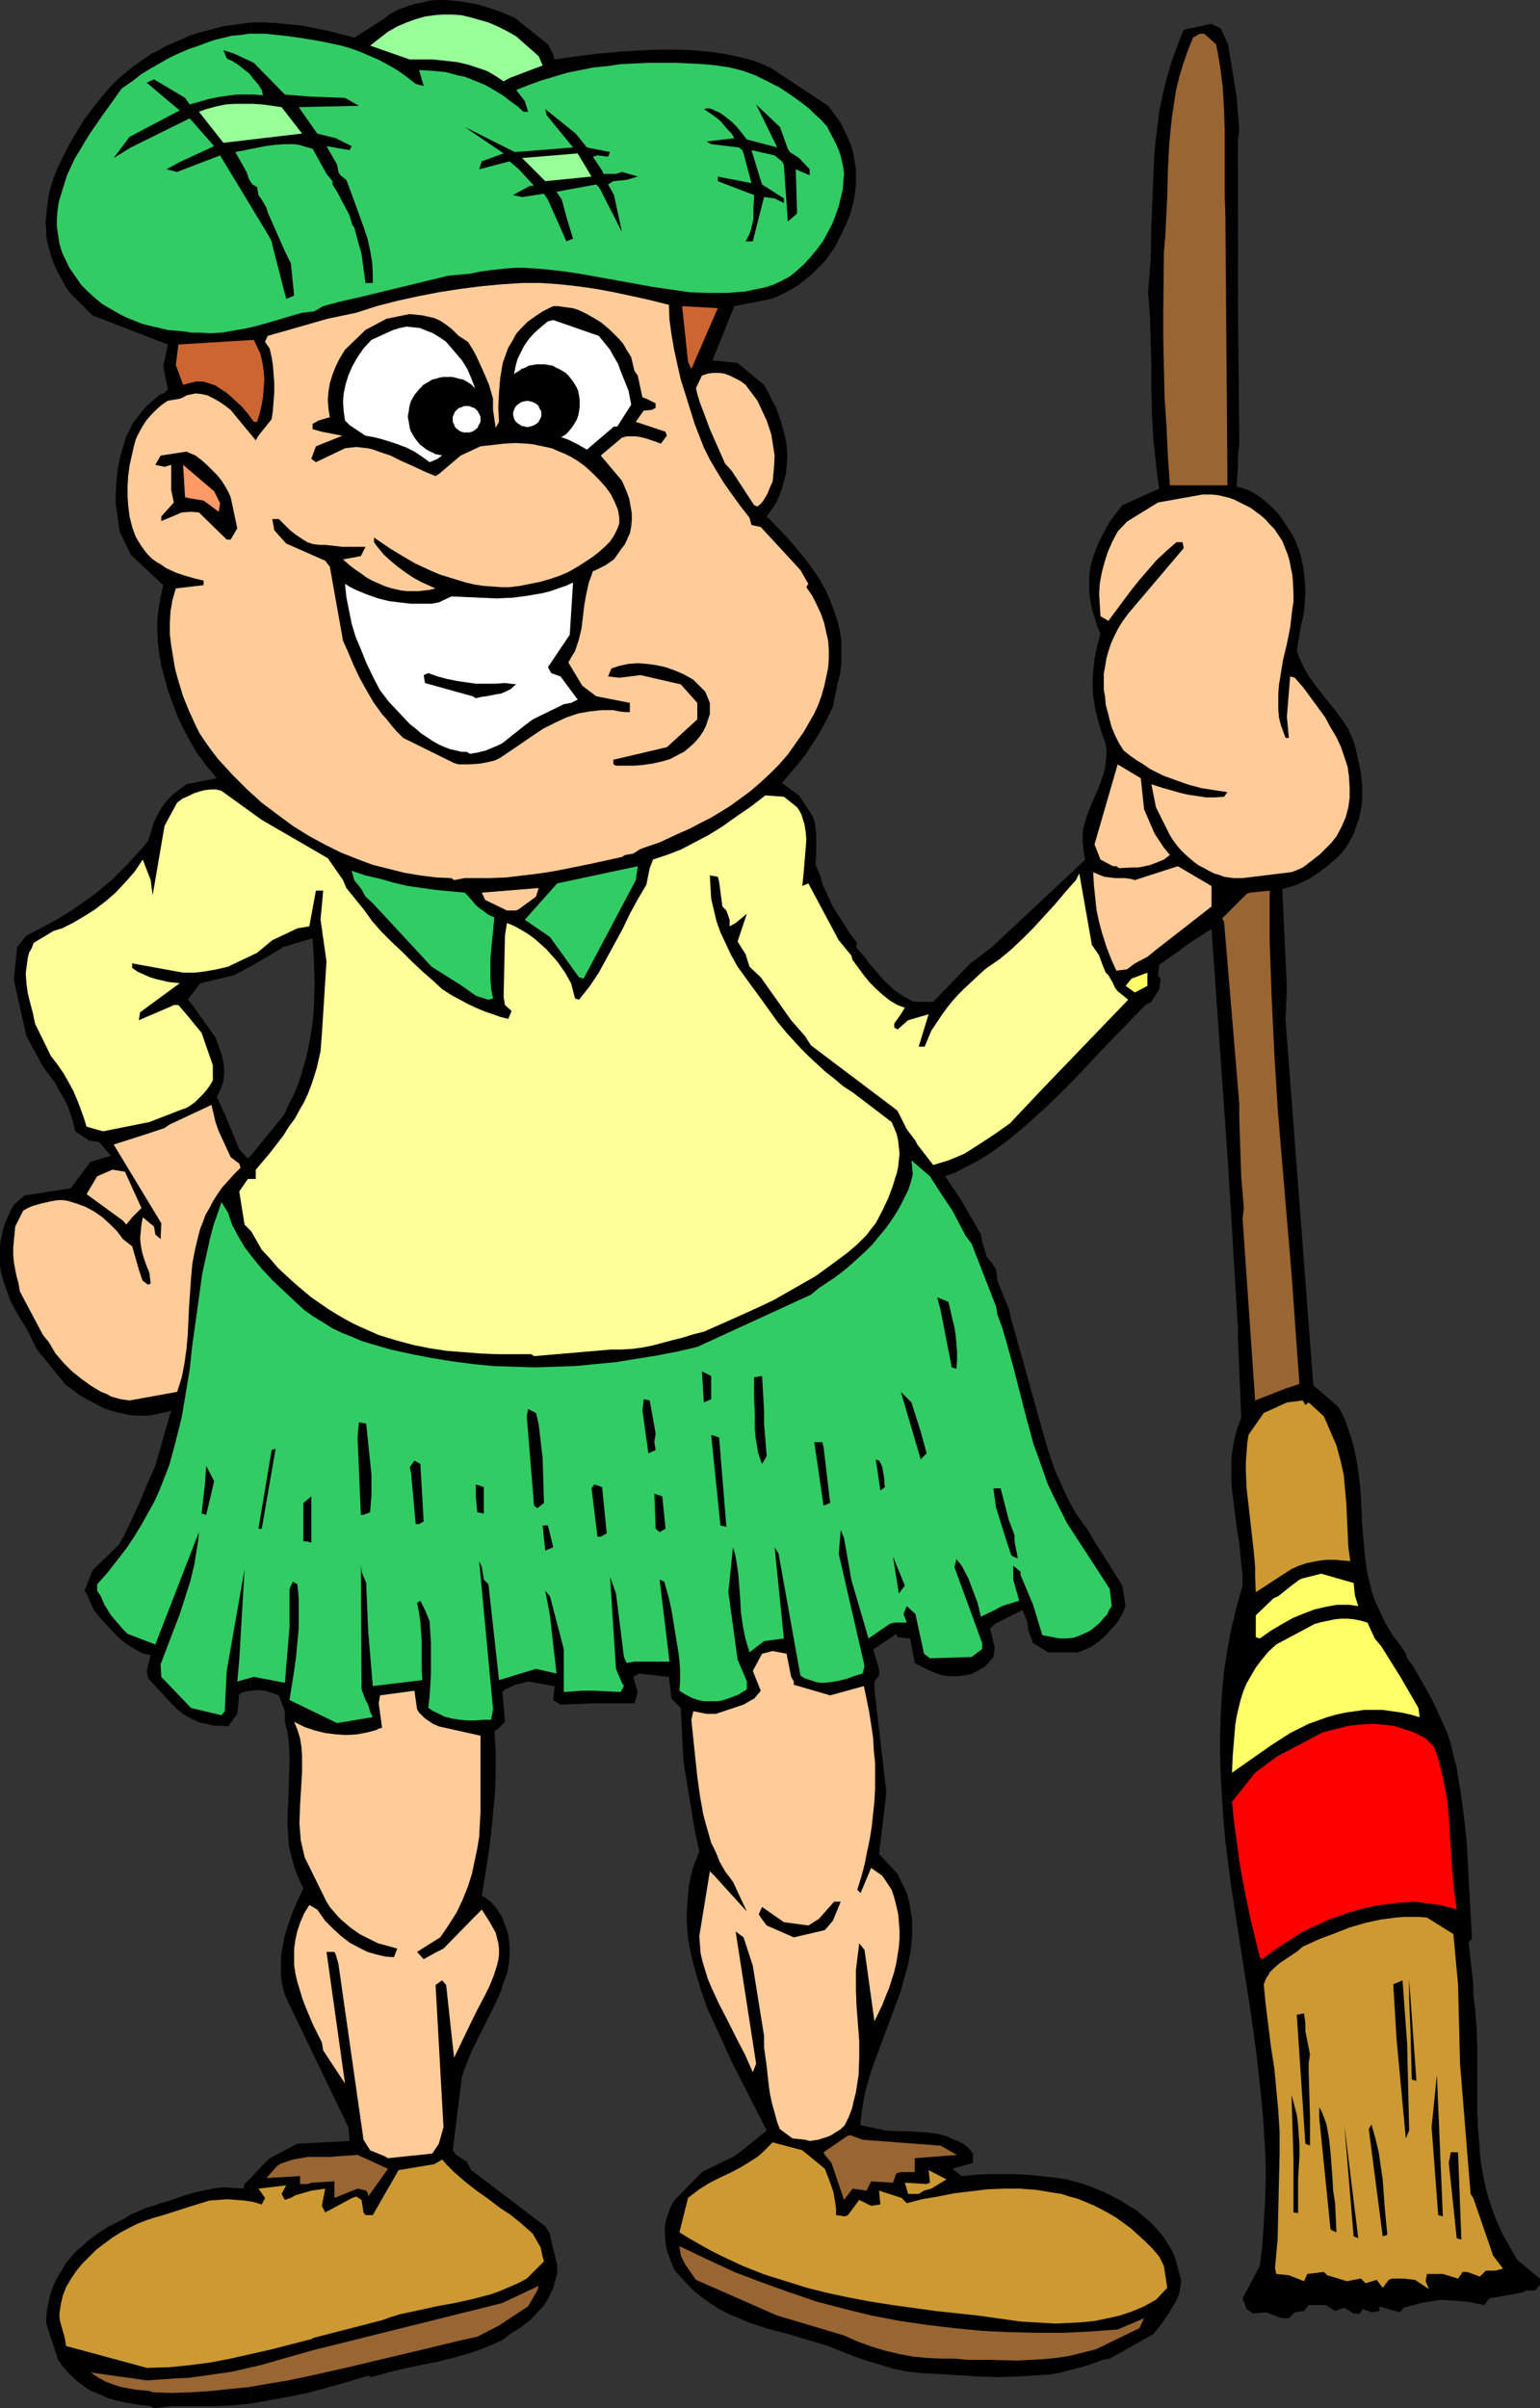
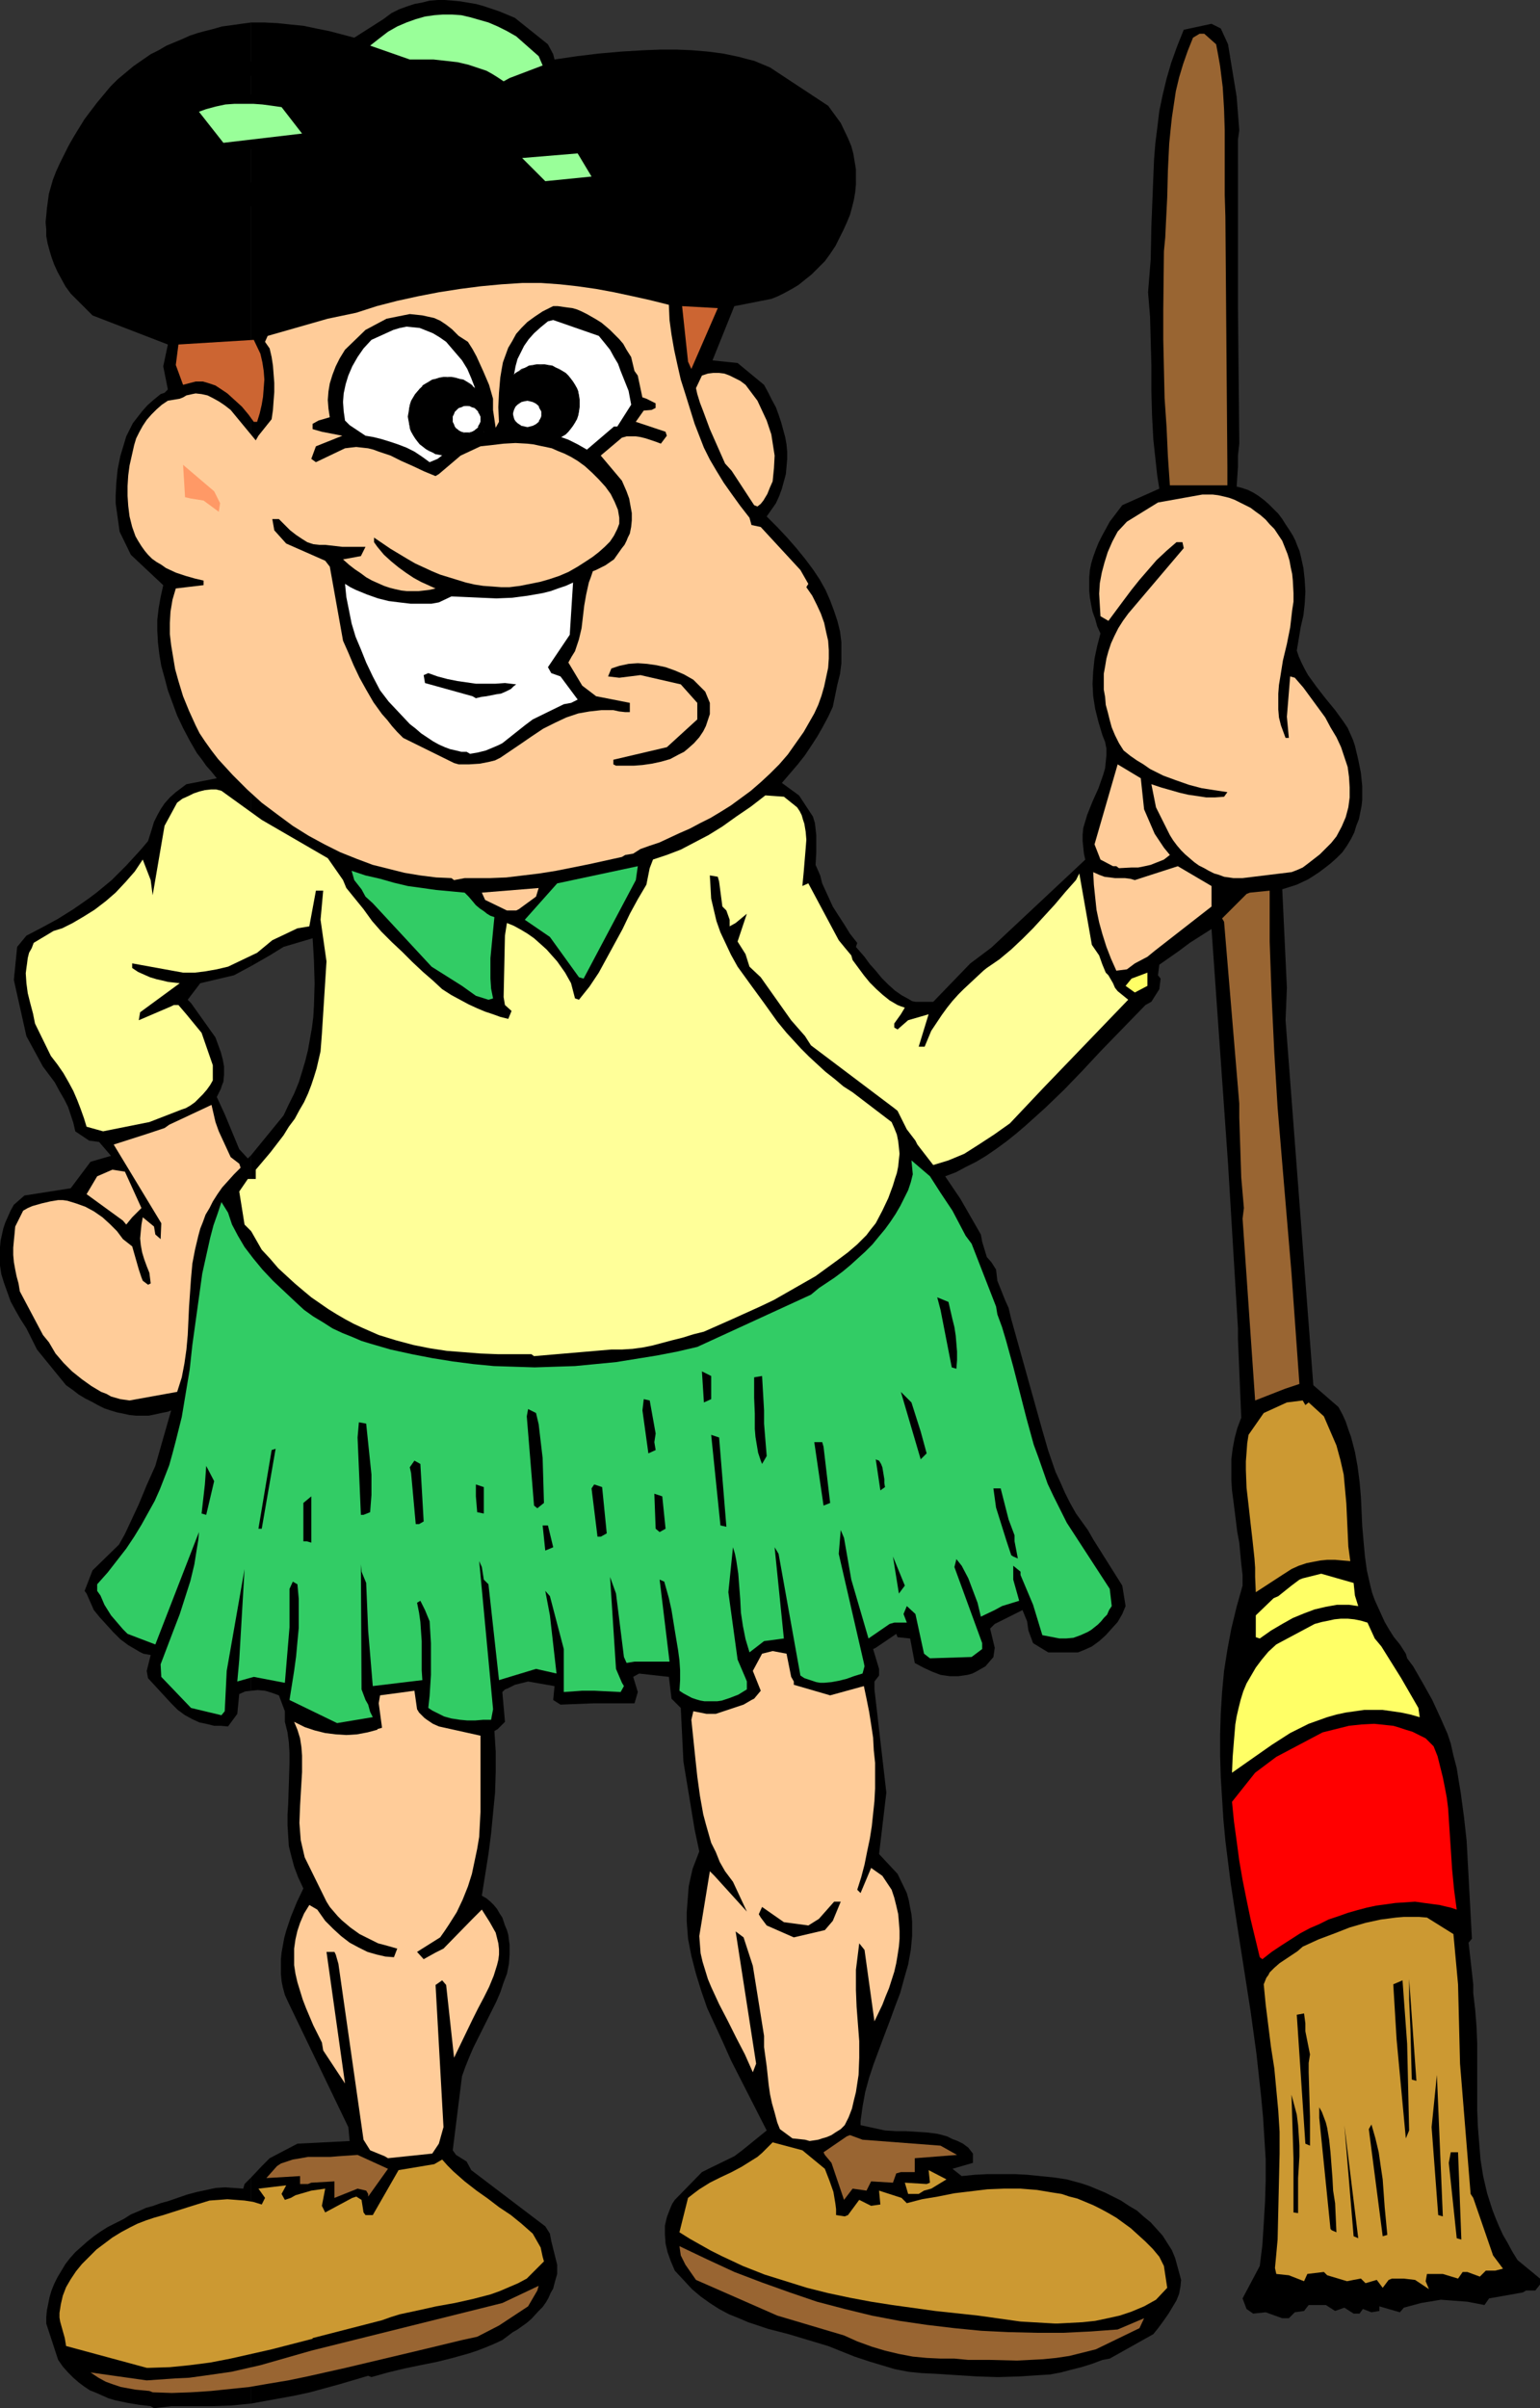
<svg xmlns="http://www.w3.org/2000/svg" xmlns:ns1="http://sodipodi.sourceforge.net/DTD/sodipodi-0.dtd" xmlns:ns2="http://www.inkscape.org/namespaces/inkscape" version="1.0" width="99.629mm" height="155.711mm" id="svg88" ns1:docname="Scottish Man with Broom.wmf">
  <rect width="100%" height="100%" fill="#333333" stroke="none" />
  <ns1:namedview id="namedview88" pagecolor="#ffffff" bordercolor="#000000" borderopacity="0.25" ns2:showpageshadow="2" ns2:pageopacity="0.0" ns2:pagecheckerboard="0" ns2:deskcolor="#d1d1d1" ns2:document-units="mm" />
  <defs id="defs1">
    <pattern id="WMFhbasepattern" patternUnits="userSpaceOnUse" width="6" height="6" x="0" y="0" />
  </defs>
  <path style="fill:#000000;fill-opacity:1;fill-rule:evenodd;stroke:none" d="m 61.412,532.12 v 55.264 l 3.555,-0.646 3.555,-0.646 3.555,-0.646 3.717,-0.808 7.111,-1.939 7.111,-2.101 0.808,0.323 4.04,-1.131 4.04,-0.97 3.879,-0.808 4.04,-0.808 3.879,-0.97 4.04,-1.131 1.939,-0.646 2.101,-0.808 1.939,-0.808 2.101,-0.97 2.586,-1.939 1.131,-0.646 1.131,-0.808 1.131,-0.808 1.131,-0.97 1.778,-1.939 0.97,-0.97 0.808,-1.131 0.646,-1.131 0.485,-1.131 0.646,-1.131 0.323,-1.293 0.323,-1.131 0.323,-1.131 v -1.131 -1.131 l -1.454,-5.817 -0.323,-1.778 -1.131,-1.778 -18.1,-13.735 -1.131,-2.101 -2.586,-1.616 -0.808,-1.131 2.263,-18.098 0.808,-2.262 0.97,-2.424 0.97,-2.262 1.131,-2.262 2.263,-4.525 2.263,-4.525 0.97,-2.262 0.808,-2.424 0.808,-2.101 0.485,-2.424 0.162,-2.262 v -2.424 l -0.162,-1.131 -0.162,-1.293 -0.323,-1.131 -0.485,-1.131 -0.323,-0.97 -0.323,-0.97 -0.646,-0.97 -0.646,-1.131 -0.808,-0.97 -0.808,-0.808 -0.97,-0.808 -1.131,-0.646 1.616,-10.18 0.646,-5.009 0.485,-5.009 0.485,-5.009 0.162,-5.009 v -5.009 l -0.323,-5.009 0.808,-0.485 0.646,-0.646 1.131,-1.131 -0.646,-7.272 0.646,-0.646 0.808,-0.323 1.616,-0.808 3.232,-0.808 6.464,1.131 -0.323,3.393 1.778,1.131 8.242,-0.323 h 9.858 l 0.808,-2.747 -1.131,-3.717 1.454,-0.808 7.272,0.808 0.646,5.332 2.263,2.262 0.646,13.089 2.747,16.644 1.131,5.333 -0.808,2.101 -0.808,2.101 -0.485,2.101 -0.485,2.262 -0.162,2.101 -0.162,2.101 -0.162,2.101 v 2.262 l 0.162,2.101 0.162,2.101 0.808,4.201 1.131,4.363 1.293,4.201 1.454,4.201 1.939,4.201 1.939,4.201 1.939,4.363 8.727,17.129 -5.98,4.848 -1.939,1.454 -5.656,2.747 -2.263,1.131 -6.626,6.787 -0.646,0.97 -0.485,1.131 -0.808,2.101 -0.485,2.101 v 2.101 l 0.162,2.262 0.485,2.101 0.808,2.262 0.97,2.262 2.101,2.262 2.101,2.262 2.101,1.778 2.263,1.616 2.263,1.454 2.424,1.293 2.424,0.97 2.263,0.97 4.848,1.616 5.01,1.293 4.848,1.454 4.848,1.454 6.464,2.585 3.394,1.131 3.232,0.97 3.232,0.97 3.394,0.646 3.232,0.323 3.394,0.162 10.181,0.646 5.01,0.162 5.172,-0.162 5.01,-0.323 2.586,-0.162 2.586,-0.485 2.424,-0.646 2.586,-0.646 2.586,-0.808 2.586,-0.97 1.778,-0.323 10.666,-5.979 1.293,-1.616 1.293,-1.778 1.131,-1.616 0.97,-1.616 0.97,-1.616 0.646,-1.616 0.323,-1.778 0.162,-1.616 -1.454,-5.332 -0.808,-1.939 -1.131,-1.778 -1.131,-1.778 -1.454,-1.616 -1.454,-1.616 -1.778,-1.454 -1.616,-1.454 -1.939,-1.131 -1.939,-1.293 -1.939,-0.97 -1.939,-0.97 -1.939,-0.808 -1.939,-0.808 -1.939,-0.646 -1.778,-0.485 -1.778,-0.485 -3.232,-0.485 -3.232,-0.323 -3.232,-0.323 -3.071,-0.162 h -3.232 -3.232 l -3.232,0.162 -3.232,0.323 -2.263,-1.778 5.01,-1.454 v -2.262 l -1.131,-1.454 -1.293,-0.97 -1.293,-0.646 -1.293,-0.485 -1.293,-0.646 -1.131,-0.323 -1.293,-0.323 -2.586,-0.323 -2.586,-0.162 -2.586,-0.162 h -2.424 l -2.586,-0.162 -5.98,-1.293 v -0.97 l 0.485,-3.555 0.646,-3.555 0.97,-3.555 1.131,-3.393 2.586,-6.948 1.293,-3.393 1.293,-3.555 1.293,-3.393 0.97,-3.555 0.97,-3.393 0.646,-3.555 0.323,-3.393 v -1.778 -1.778 l -0.162,-1.778 -0.323,-1.616 -0.323,-1.778 -0.485,-1.778 -2.263,-4.686 -4.525,-4.848 1.778,-15.028 -2.909,-25.208 v -1.939 l 1.131,-1.454 v -1.616 l -1.454,-4.848 0.646,-0.323 5.01,-3.393 0.323,0.808 3.071,0.323 1.131,5.979 2.101,1.131 2.101,0.97 2.101,0.808 2.263,0.323 h 1.131 0.97 l 1.131,-0.162 1.131,-0.162 1.131,-0.323 0.97,-0.485 1.131,-0.646 1.131,-0.646 1.939,-2.262 0.323,-2.262 -1.131,-4.686 1.131,-1.131 0.646,-0.323 6.141,-3.07 1.131,2.747 0.323,2.262 1.131,3.07 3.717,2.262 h 7.272 l 0.808,-0.323 0.808,-0.323 1.778,-0.808 1.778,-1.293 1.616,-1.454 1.454,-1.616 1.454,-1.616 1.131,-1.939 0.808,-1.939 -0.808,-5.009 -7.111,-11.311 -1.293,-2.262 -2.909,-4.04 -1.454,-2.585 -1.293,-2.585 -1.131,-2.585 -1.131,-2.424 -1.778,-5.171 -1.454,-5.009 -7.596,-27.147 -0.646,-2.747 -0.808,-1.778 -1.939,-4.848 -0.323,-2.747 -1.131,-1.778 -1.131,-1.293 -1.131,-3.717 -0.323,-1.778 -5.01,-8.726 -3.717,-5.494 2.586,-0.97 2.424,-1.293 2.586,-1.293 2.424,-1.454 2.586,-1.778 2.424,-1.778 2.424,-1.939 2.263,-1.939 4.848,-4.363 4.525,-4.363 4.525,-4.686 4.363,-4.686 10.989,-11.311 1.454,-0.808 1.939,-3.07 0.323,-2.585 -0.646,-0.808 0.323,-2.585 4.848,-3.393 2.586,-1.939 5.333,-3.393 4.04,57.365 2.424,40.236 v 2.585 l 0.808,19.229 -0.97,2.585 -0.646,2.424 -0.485,2.585 -0.323,2.585 v 2.424 2.585 l 0.162,2.585 0.323,2.424 0.646,5.171 0.323,2.585 0.485,2.585 0.485,5.171 0.323,2.747 v 2.585 l -1.454,5.171 -1.293,5.332 -0.97,5.171 -0.808,5.171 -0.485,5.171 -0.323,5.171 -0.162,5.171 v 5.171 l 0.162,5.332 0.323,5.171 0.323,5.171 0.485,5.171 1.293,10.342 1.616,10.503 1.616,10.342 1.616,10.342 1.454,10.503 1.131,10.342 0.485,5.171 0.323,5.171 0.323,5.171 v 5.171 l -0.162,5.171 -0.323,5.333 -0.323,5.171 -0.646,5.171 -4.202,7.918 0.97,2.585 1.616,1.131 3.071,-0.323 4.04,1.454 h 1.616 l 1.454,-1.454 2.263,-0.323 1.131,-1.454 h 4.202 l 2.263,1.454 2.263,-0.808 2.263,1.454 h 1.454 l 0.808,-1.131 2.101,0.808 1.939,-0.323 v -1.131 l 5.01,1.454 0.97,-1.131 4.202,-1.131 4.848,-0.808 6.464,0.485 4.202,0.808 1.131,-1.616 8.242,-1.454 0.808,-0.485 h 2.263 l 1.131,-1.454 v -1.454 l -5.495,-4.525 -1.293,-2.101 -1.131,-2.101 -1.131,-1.939 -0.97,-2.101 -0.808,-1.939 -0.808,-2.101 -1.293,-4.04 -0.97,-4.201 -0.646,-4.04 -0.323,-4.04 -0.323,-4.04 -0.162,-4.04 v -4.04 -8.241 -4.04 l -0.162,-4.04 -0.323,-4.04 -0.485,-4.201 v -2.101 l -1.131,-10.18 0.808,-0.97 -0.323,-5.979 -0.323,-5.979 -0.323,-5.979 -0.323,-5.979 -0.646,-5.817 -0.808,-5.979 -0.485,-2.909 -0.485,-3.07 -0.808,-3.07 -0.646,-2.909 -0.808,-2.424 -1.778,-4.04 -1.939,-4.201 -2.263,-4.04 -2.424,-4.201 -1.454,-1.939 -0.323,-1.131 -1.454,-2.262 -1.454,-1.778 -1.131,-1.778 -1.131,-1.939 -0.808,-1.778 -0.808,-1.778 -0.808,-1.778 -0.646,-1.778 -0.485,-1.939 -0.808,-3.555 -0.485,-3.555 -0.323,-3.555 -0.323,-3.717 -0.323,-7.11 -0.323,-3.717 -0.485,-3.717 -0.646,-3.555 -0.97,-3.717 -0.646,-1.778 -0.646,-1.939 -0.808,-1.778 -0.97,-1.778 -6.141,-5.333 -6.788,-89.198 0.323,-7.918 -1.131,-24.077 3.555,-1.131 2.747,-1.293 1.293,-0.808 1.454,-0.97 1.293,-0.97 1.454,-1.131 1.454,-1.293 1.454,-1.454 1.131,-1.616 0.97,-1.616 0.808,-1.616 0.485,-1.616 0.646,-1.616 0.323,-1.616 0.323,-1.616 0.162,-1.454 v -1.778 -1.616 l -0.162,-1.616 -0.162,-1.616 -0.646,-3.232 -0.808,-3.393 -0.485,-1.454 -0.646,-1.454 -0.646,-1.454 -0.97,-1.454 -2.101,-2.909 -2.263,-2.747 -2.263,-2.909 -2.101,-2.909 -0.808,-1.454 -0.808,-1.616 -0.646,-1.454 -0.485,-1.454 0.97,-5.817 0.646,-2.747 0.323,-2.909 0.162,-2.909 -0.162,-2.909 -0.323,-2.909 -0.323,-1.454 -0.323,-1.454 -0.323,-1.293 -0.485,-1.131 -0.485,-1.293 -0.646,-1.293 -0.808,-1.293 -0.97,-1.454 -0.808,-1.293 -0.97,-1.293 -1.131,-1.131 -1.131,-1.131 -1.293,-1.131 -1.293,-0.97 -1.293,-0.808 -1.293,-0.646 -1.454,-0.485 -1.293,-0.323 0.323,-4.848 v -2.747 l 0.323,-2.909 -0.323,-33.126 V 34.096 l 0.323,-2.262 -0.646,-8.241 -2.101,-12.766 -1.778,-3.878 -2.263,-1.131 -6.788,1.454 -1.616,4.04 -1.454,4.04 -1.131,3.878 -0.97,4.04 -0.808,3.878 -0.485,4.04 -0.485,3.878 -0.323,4.04 -0.323,8.08 -0.323,8.08 -0.162,8.08 -0.323,4.04 -0.323,4.04 0.485,5.979 0.162,5.979 0.162,5.979 v 6.14 l 0.162,5.979 0.323,5.979 0.646,5.979 0.323,2.909 0.485,3.07 -9.05,4.04 -3.071,4.04 -0.97,1.778 -0.97,1.778 -0.808,1.616 -0.646,1.616 -0.646,1.778 -0.485,1.616 -0.323,1.616 -0.162,1.778 v 1.616 1.778 l 0.162,1.616 0.323,1.778 0.323,1.616 0.646,1.778 0.485,1.778 0.808,1.778 -0.808,3.07 -0.646,3.07 -0.323,3.07 -0.162,3.07 0.162,3.07 0.485,3.07 0.808,3.232 0.97,3.232 0.646,1.616 0.323,1.616 v 1.616 l -0.162,1.616 -0.162,1.616 -0.485,1.616 -1.131,3.232 -1.454,3.232 -1.293,3.232 -0.485,1.616 -0.485,1.616 -0.162,1.616 v 1.616 l 0.323,3.07 0.323,1.454 -22.949,21.492 -5.172,3.878 -9.05,9.372 h -4.363 l -0.808,-0.162 -0.808,-0.485 -1.778,-0.97 -1.616,-1.131 -1.616,-1.454 -1.616,-1.616 -1.454,-1.778 -1.454,-1.616 -1.293,-1.778 -2.101,-2.424 0.323,-0.97 -1.778,-2.262 -1.293,-2.101 -1.778,-2.747 -1.131,-1.778 -2.586,-5.656 -0.485,-1.939 -1.131,-2.585 0.162,-3.07 v -1.454 -1.454 -1.293 l -0.162,-1.454 -0.162,-1.454 -0.485,-1.616 -3.394,-5.171 -4.202,-3.07 1.939,-2.262 1.939,-2.262 1.778,-2.262 1.616,-2.424 1.454,-2.262 1.293,-2.262 1.293,-2.424 1.131,-2.424 1.131,-5.494 0.646,-2.585 0.323,-2.585 v -2.585 -2.585 l -0.323,-2.585 -0.646,-2.585 -0.808,-2.424 -0.97,-2.585 -1.131,-2.585 -1.454,-2.585 -1.616,-2.424 -1.939,-2.585 -2.101,-2.585 -2.263,-2.585 -2.424,-2.585 -2.586,-2.585 2.263,-3.232 0.808,-1.778 0.646,-1.778 0.485,-1.778 0.485,-1.778 0.162,-1.778 0.162,-1.939 v -1.778 l -0.162,-1.778 -0.323,-1.778 -0.485,-1.778 -0.485,-1.778 -0.646,-1.939 -0.646,-1.778 -0.97,-1.778 -0.97,-1.939 -0.97,-1.778 -6.464,-5.333 -6.141,-0.646 5.333,-13.25 9.05,-1.778 1.616,-0.646 1.616,-0.808 1.778,-0.97 1.616,-0.97 1.616,-1.293 1.616,-1.293 1.616,-1.616 1.616,-1.616 1.293,-1.778 1.293,-1.939 0.97,-1.939 0.97,-1.939 0.808,-1.778 0.808,-1.939 0.485,-1.778 0.485,-1.939 0.323,-1.939 0.162,-1.778 V 43.306 41.367 l -0.323,-1.939 -0.323,-1.939 -0.485,-1.778 -0.808,-1.939 -1.778,-3.717 -3.071,-4.201 -14.222,-9.372 -1.939,-0.808 -1.939,-0.808 -1.939,-0.485 -1.778,-0.485 -3.879,-0.808 -3.717,-0.485 -3.879,-0.323 -3.717,-0.162 h -4.04 l -4.04,0.162 -5.495,0.323 -5.495,0.485 -5.333,0.646 -5.495,0.808 -0.323,-1.293 -1.293,-2.424 -8.081,-6.464 L 122.016,2.747 118.137,1.454 116.359,0.97 114.42,0.646 112.481,0.323 110.703,0.162 108.764,0 h -1.778 l -1.939,0.162 -1.939,0.485 -1.778,0.323 -1.939,0.646 -1.778,0.646 -1.939,0.97 -1.939,1.454 -7.111,4.525 -3.071,-0.808 -3.071,-0.808 -3.232,-0.646 -3.071,-0.646 -3.232,-0.323 -3.071,-0.323 -3.232,-0.162 H 61.412 V 236.085 l 4.525,-2.585 3.394,-2.101 7.111,-2.101 0.323,5.494 0.162,5.494 -0.162,5.494 -0.162,2.747 -0.323,2.585 -0.485,2.747 -0.485,2.747 -0.646,2.585 -0.808,2.747 -0.808,2.585 -1.131,2.747 -1.293,2.585 -1.293,2.747 -7.919,9.695 v 130.889 l 1.616,-0.162 1.778,0.162 1.616,0.485 1.778,0.646 1.454,3.878 v 2.585 l 0.646,2.585 0.323,2.424 0.162,2.585 v 2.424 l -0.162,5.171 -0.162,5.009 -0.162,2.585 v 2.424 l 0.162,2.585 0.162,2.585 0.646,2.585 0.646,2.424 0.97,2.585 1.293,2.747 -1.616,3.393 -1.454,3.555 -1.131,3.393 -0.485,1.778 -0.323,1.778 -0.323,1.778 -0.162,1.616 v 1.778 1.778 l 0.162,1.778 0.323,1.616 0.485,1.778 0.808,1.778 14.707,30.541 0.323,3.393 -12.767,0.646 -6.788,3.555 -1.939,1.939 z" id="path1" />
  <path style="fill:#000000;fill-opacity:1;fill-rule:evenodd;stroke:none" d="M 61.412,236.085 V 5.494 l -2.424,0.323 -2.263,0.323 -2.424,0.323 -2.263,0.646 -1.939,0.485 -1.778,0.485 -1.939,0.646 -1.778,0.808 -1.939,0.808 -1.939,0.808 -1.939,1.131 -1.939,0.97 -2.101,1.454 -2.101,1.454 -1.939,1.616 -1.939,1.616 -1.778,1.778 -1.616,1.939 -1.616,1.939 -3.071,4.04 -1.293,2.101 -1.293,2.101 -1.293,2.262 -2.101,4.201 -0.97,2.101 -0.808,2.101 -0.97,3.393 -0.485,3.555 -0.162,1.778 -0.162,1.616 0.162,1.778 v 1.616 l 0.323,1.778 0.485,1.778 0.485,1.616 0.646,1.778 0.808,1.778 0.97,1.778 0.97,1.778 1.293,1.778 5.333,5.333 18.424,7.11 -1.131,5.333 1.131,5.656 -0.808,0.808 -0.97,0.323 -1.778,1.454 -1.454,1.293 -1.293,1.454 -1.131,1.454 -1.131,1.454 -0.808,1.616 -0.808,1.616 -0.485,1.616 -0.485,1.616 -0.485,1.616 -0.646,3.232 -0.323,3.232 -0.162,3.232 v 1.778 l 0.97,6.948 2.747,5.656 7.919,7.433 -0.646,2.909 -0.485,2.747 -0.323,2.747 v 2.747 l 0.162,2.909 0.323,2.747 0.485,2.909 0.808,2.909 0.808,3.07 1.131,3.07 1.131,3.07 1.454,3.07 1.616,3.07 1.778,3.07 1.131,1.454 1.131,1.616 1.293,1.454 1.293,1.616 -7.434,1.454 -2.586,1.939 -1.454,1.293 -1.293,1.454 -0.97,1.454 -0.808,1.454 -0.808,1.616 -0.485,1.616 -0.97,3.07 -1.778,2.101 -1.778,1.939 -1.778,1.939 -1.778,1.778 -1.778,1.778 -3.717,3.07 -1.939,1.454 -3.717,2.585 -3.879,2.424 -3.879,2.101 -3.717,1.939 -2.263,2.747 -0.808,8.08 3.071,13.735 4.04,7.433 1.454,1.939 1.454,1.939 1.131,2.101 1.131,1.939 0.97,1.939 0.646,1.939 0.646,1.939 0.485,2.101 3.394,2.262 2.424,0.323 2.909,3.393 -5.01,1.454 -4.848,6.464 -11.313,1.778 -2.586,2.262 -0.808,1.454 -0.646,1.454 -0.646,1.454 -0.485,1.454 -0.323,1.454 -0.323,1.454 L 0,304.761 v 1.454 0.808 2.262 l 0.323,2.101 0.646,2.101 0.808,2.262 0.808,2.262 1.131,2.101 1.293,2.262 1.454,2.262 2.586,5.171 7.111,8.726 1.616,1.131 1.454,1.131 1.616,0.97 1.616,0.808 1.454,0.808 1.616,0.808 1.454,0.485 1.616,0.485 1.616,0.323 1.454,0.323 1.616,0.162 h 1.454 1.616 l 1.616,-0.323 1.454,-0.323 1.616,-0.323 0.808,-0.323 -3.879,13.574 -2.101,4.686 -1.939,4.686 -2.263,4.848 -1.131,2.424 -1.454,2.585 -6.464,6.302 -1.939,5.009 0.485,0.646 1.778,4.04 1.454,1.778 1.616,1.778 1.616,1.778 1.778,1.778 1.939,1.454 1.939,1.131 0.808,0.485 0.97,0.485 0.97,0.162 0.808,0.162 -0.97,3.878 0.323,1.778 5.656,6.14 0.808,0.808 0.808,0.808 1.778,1.293 1.778,0.97 1.778,0.808 1.616,0.323 1.939,0.485 h 1.616 l 1.778,0.162 2.263,-3.07 0.485,-4.848 1.454,-0.646 1.454,-0.162 V 282.3 l -0.808,0.808 -2.101,-2.262 -2.747,-6.625 -0.808,-1.939 -1.939,-4.201 0.485,-0.97 0.485,-0.97 0.323,-0.97 0.323,-0.808 0.162,-1.778 v -1.939 l -0.323,-1.778 -0.485,-1.778 -0.646,-1.778 -0.646,-1.778 -5.98,-8.403 -0.808,-0.808 3.071,-4.04 8.242,-1.939 z" id="path2" />
  <path style="fill:#000000;fill-opacity:1;fill-rule:evenodd;stroke:none" d="m 61.412,587.384 v -55.264 l -1.616,1.616 -0.323,1.131 -2.263,-0.162 -2.263,-0.162 -2.263,0.162 -2.263,0.485 -2.263,0.485 -2.424,0.646 -4.687,1.616 -1.778,0.485 -1.778,0.646 -1.778,0.485 -1.778,0.808 -1.939,0.808 -1.778,1.131 -1.939,0.97 -1.939,0.97 -1.778,1.131 -1.616,1.131 -1.616,1.293 -1.454,1.293 -1.454,1.293 -1.293,1.454 -1.131,1.454 -0.97,1.616 -0.97,1.616 -0.808,1.616 -0.646,1.616 -0.485,1.616 -0.323,1.616 -0.323,1.616 -0.162,1.616 v 1.616 l 2.909,8.888 1.131,1.616 1.293,1.454 1.293,1.293 1.293,1.131 1.293,0.97 1.454,0.97 1.616,0.646 1.454,0.646 1.454,0.646 1.616,0.485 3.071,0.646 2.909,0.485 2.747,0.323 0.808,0.485 4.202,-0.485 h 2.586 2.263 2.586 2.424 l 4.848,-0.162 z" id="path3" />
  <path style="fill:#996532;fill-opacity:1;fill-rule:evenodd;stroke:none" d="m 36.524,584.313 -3.394,-0.323 -1.778,-0.323 -1.778,-0.323 -1.939,-0.646 -1.778,-0.646 -1.778,-0.97 -1.939,-1.293 13.737,1.939 6.949,-0.485 3.394,-0.162 3.555,-0.485 3.394,-0.485 3.394,-0.485 3.555,-0.808 3.555,-0.808 12.444,-3.555 44.766,-11.15 1.939,-0.485 8.889,-4.201 -0.323,1.131 -2.263,3.878 -7.111,4.686 -5.333,2.747 -3.717,0.808 -9.373,2.262 -19.07,4.525 -9.373,2.101 -4.687,0.97 -4.848,0.808 -4.687,0.808 -4.687,0.485 -4.687,0.485 -4.848,0.323 -4.687,0.162 -4.687,-0.162 z" id="path4" />
  <path style="fill:#cc9932;fill-opacity:1;fill-rule:evenodd;stroke:none" d="m 35.877,578.658 -19.716,-5.332 -0.323,-1.939 -1.131,-4.04 -0.162,-0.97 v -1.131 l 0.323,-2.101 0.485,-2.101 0.808,-2.101 1.131,-1.939 1.293,-1.939 1.454,-1.778 1.778,-1.778 1.778,-1.778 1.939,-1.454 1.939,-1.454 2.101,-1.293 2.101,-1.131 1.939,-0.97 2.101,-0.808 1.939,-0.646 2.263,-0.646 7.111,-2.262 2.101,-0.646 2.101,-0.646 2.263,-0.162 2.101,-0.162 2.101,0.162 2.101,0.162 2.101,0.323 2.101,0.646 0.808,-1.616 -1.616,-2.262 6.788,-0.808 -1.131,2.101 0.808,1.454 1.454,-0.485 1.131,-0.646 3.879,-1.131 3.394,-0.485 -0.808,4.201 0.808,1.616 6.626,-3.555 0.97,-0.323 1.293,0.808 0.485,3.07 0.485,0.646 h 1.778 l 6.303,-10.988 8.727,-1.454 1.939,-1.131 1.293,1.454 1.454,1.454 2.747,2.424 2.909,2.262 2.747,1.939 2.747,2.101 2.909,1.939 2.586,2.101 2.747,2.424 1.939,3.393 0.485,2.262 0.323,1.131 -4.202,4.201 -2.101,1.131 -2.263,0.97 -2.263,0.97 -2.263,0.808 -4.363,1.131 -4.363,0.97 -4.525,0.808 -4.363,0.97 -4.525,0.97 -2.101,0.646 -2.263,0.808 -16.969,4.363 v 0.162 l -10.02,2.585 -5.01,1.131 -5.01,1.131 -5.01,0.97 -5.01,0.646 -4.848,0.485 -5.01,0.162 z" id="path5" />
  <path style="fill:#996532;fill-opacity:1;fill-rule:evenodd;stroke:none" d="m 236.759,576.719 -3.394,-0.323 h -3.394 l -3.394,-0.162 -3.394,-0.323 -3.394,-0.646 -3.394,-0.808 -3.232,-0.97 -3.555,-1.293 -3.232,-1.454 -16.323,-4.848 -19.878,-8.726 -2.586,-3.717 -1.131,-2.262 -0.323,-2.262 6.788,3.232 6.626,3.07 6.788,2.585 6.788,2.424 6.626,2.262 6.788,1.778 6.626,1.616 6.788,1.293 6.626,0.97 6.788,0.808 6.626,0.646 6.626,0.323 6.788,0.162 h 6.626 l 6.626,-0.323 6.626,-0.485 6.464,-2.747 -1.131,2.424 -10.666,5.171 -3.232,0.808 -3.232,0.808 -3.232,0.485 -3.232,0.323 -3.232,0.162 -3.232,0.162 -6.464,-0.162 h -3.394 z" id="path6" />
  <path style="fill:#cc9932;fill-opacity:1;fill-rule:evenodd;stroke:none" d="m 257.93,567.831 -8.404,-0.485 -10.343,-1.454 -10.505,-1.131 -10.505,-1.454 -5.172,-0.808 -5.172,-0.97 -5.333,-1.131 -5.172,-1.293 -5.172,-1.616 -5.172,-1.616 -5.333,-2.101 -5.172,-2.424 -2.586,-1.293 -2.586,-1.454 -2.586,-1.454 -2.586,-1.616 2.101,-8.403 1.454,-1.131 1.293,-0.97 1.293,-0.808 1.293,-0.808 2.586,-1.293 2.747,-1.293 2.424,-1.293 2.586,-1.616 1.293,-0.808 1.131,-0.97 1.293,-1.293 1.293,-1.293 7.272,1.939 5.495,4.525 1.131,2.909 0.97,2.747 0.485,2.909 0.162,1.293 v 1.454 l 2.101,0.323 0.808,-0.323 2.747,-3.717 2.909,1.454 2.263,-0.323 -0.323,-3.393 5.495,1.778 1.293,1.293 3.717,-0.97 3.879,-0.646 4.04,-0.808 4.04,-0.485 4.04,-0.485 4.04,-0.162 h 4.04 l 4.04,0.323 3.879,0.646 2.101,0.323 1.939,0.646 1.939,0.485 1.939,0.808 1.939,0.808 1.939,0.97 1.778,0.97 1.939,1.131 1.778,1.293 1.778,1.293 1.778,1.616 1.778,1.616 1.778,1.778 1.616,1.939 1.131,2.262 0.808,5.333 -2.747,2.909 -2.909,1.616 -3.071,1.293 -2.909,0.97 -2.909,0.646 -3.071,0.646 -3.071,0.323 -3.071,0.162 -3.071,0.162 z" id="path7" />
  <path style="fill:#cc9932;fill-opacity:1;fill-rule:evenodd;stroke:none" d="m 338.088,559.105 -1.454,-1.939 -2.747,0.808 -1.131,-1.131 -1.778,0.323 -1.616,0.323 -4.848,-1.454 -0.808,-0.808 -4.04,0.485 -0.808,1.778 -3.717,-1.454 -3.071,-0.323 -0.323,-1.454 0.323,-3.393 0.323,-3.555 0.162,-6.948 0.323,-14.058 v -5.333 l -0.323,-5.171 -0.485,-5.171 -0.485,-5.171 -0.808,-5.171 -1.293,-10.342 -0.485,-5.009 0.323,-0.808 0.323,-0.808 0.485,-0.646 0.323,-0.646 1.131,-1.131 1.293,-1.131 2.909,-1.939 1.454,-0.97 1.293,-1.131 3.879,-1.778 3.879,-1.454 3.717,-1.454 3.879,-1.131 3.717,-0.808 3.717,-0.485 1.939,-0.162 h 1.939 1.778 l 1.939,0.162 6.464,4.04 1.131,12.281 0.485,19.391 2.586,31.833 0.646,0.97 4.848,14.058 2.424,3.232 -1.939,0.485 h -2.263 l -1.454,1.454 -3.071,-1.131 h -1.131 l -1.131,1.616 -3.717,-1.131 h -3.879 l -0.323,1.778 0.808,1.939 -3.394,-2.262 -2.747,-0.323 h -2.909 l -0.808,0.323 z" id="path8" />
  <path style="fill:#000000;fill-opacity:1;fill-rule:evenodd;stroke:none" d="m 356.188,546.986 -1.939,-18.421 0.485,-2.585 h 1.778 l 0.808,21.33 z" id="path9" />
  <path style="fill:#000000;fill-opacity:1;fill-rule:evenodd;stroke:none" d="m 330.977,546.501 -2.263,-27.147 3.394,27.632 z" id="path10" />
  <path style="fill:#000000;fill-opacity:1;fill-rule:evenodd;stroke:none" d="m 338.088,546.501 -3.394,-26.178 0.646,-1.131 0.97,3.393 0.808,3.393 0.485,3.393 0.485,3.232 0.485,6.787 0.646,6.787 z" id="path11" />
  <path style="fill:#000000;fill-opacity:1;fill-rule:evenodd;stroke:none" d="m 325.644,545.047 -0.323,-0.323 -2.747,-27.147 v -2.585 l 0.646,1.131 0.485,1.293 0.485,1.293 0.323,1.293 0.485,2.909 0.323,3.07 0.485,6.302 0.162,3.07 0.485,3.07 0.323,7.11 z" id="path12" />
  <path style="fill:#000000;fill-opacity:1;fill-rule:evenodd;stroke:none" d="m 351.663,541.33 -1.616,-21.492 1.293,-12.766 1.454,34.581 z" id="path13" />
  <path style="fill:#000000;fill-opacity:1;fill-rule:evenodd;stroke:none" d="m 316.271,540.684 v -13.25 l -0.485,-15.513 0.646,2.424 0.646,2.424 0.323,2.585 0.162,2.424 0.162,2.585 v 2.585 l -0.162,2.747 -0.162,2.585 v 8.564 z" id="path14" />
  <path style="fill:#996532;fill-opacity:1;fill-rule:evenodd;stroke:none" d="m 206.376,537.614 -3.071,-9.049 -1.616,-1.939 -0.323,-0.646 5.656,-3.878 0.808,-0.323 3.071,1.131 19.07,1.454 4.04,2.262 -10.343,0.808 v 3.393 h -3.394 l -1.131,0.323 -0.808,2.262 -5.333,-0.323 -1.131,2.262 -3.394,-0.485 z" id="path15" />
  <path style="fill:#996532;fill-opacity:1;fill-rule:evenodd;stroke:none" d="m 81.775,537.129 v -4.04 l -5.656,0.323 -0.808,0.323 h -1.939 v -1.939 l -8.242,0.485 2.586,-2.909 0.97,-0.646 0.97,-0.323 1.939,-0.646 1.939,-0.323 1.778,-0.323 h 3.717 1.778 l 1.939,-0.162 4.687,-0.323 7.434,3.393 -4.848,6.787 v -0.646 l -0.485,-0.808 -2.101,-0.485 z" id="path16" />
  <path style="fill:#cc9932;fill-opacity:1;fill-rule:evenodd;stroke:none" d="m 222.052,536.159 -0.808,-2.747 5.333,0.323 0.808,-0.323 -0.323,-3.07 4.363,2.262 -3.717,2.262 -1.778,0.485 -1.293,0.808 z" id="path17" />
  <path style="fill:#ffcc99;fill-opacity:1;fill-rule:evenodd;stroke:none" d="m 94.057,526.949 -3.555,-1.454 -1.616,-2.585 -6.141,-42.983 -0.646,-2.262 -0.323,-0.646 h -1.939 l 4.525,32.157 -5.333,-8.08 -0.323,-1.939 -2.101,-4.201 -1.778,-4.201 -0.808,-2.101 -0.646,-2.101 -0.646,-2.101 -0.485,-2.101 -0.323,-2.101 v -2.101 -1.939 l 0.323,-2.262 0.485,-2.101 0.646,-1.939 0.97,-2.262 1.293,-2.101 1.939,1.131 1.939,2.747 1.939,1.939 1.939,1.778 2.101,1.616 2.101,1.131 2.263,1.131 2.263,0.646 2.101,0.485 2.101,0.162 0.808,-2.101 -2.263,-0.646 -2.424,-0.646 -2.263,-1.131 -2.263,-1.131 -2.263,-1.616 -2.101,-1.778 -0.97,-0.97 -0.97,-1.131 -0.97,-1.131 -0.808,-1.293 -5.333,-10.827 -0.485,-2.101 -0.485,-2.101 -0.162,-2.101 -0.162,-2.101 0.162,-4.201 0.485,-8.241 v -2.101 -1.939 l -0.162,-2.101 -0.323,-2.101 -0.646,-2.101 -0.808,-1.939 2.586,1.293 2.424,0.808 2.586,0.646 2.586,0.323 2.586,0.162 2.586,-0.162 2.586,-0.485 2.424,-0.646 v -0.162 l 1.131,-0.323 -0.808,-5.979 0.323,-1.939 8.404,-1.131 0.646,4.525 0.485,0.808 0.646,0.646 0.646,0.646 0.646,0.485 1.454,0.97 1.454,0.646 10.181,2.262 v 9.211 3.232 6.14 l -0.162,3.07 -0.162,3.07 -0.485,2.909 -0.646,3.07 -0.646,3.07 -0.97,3.07 -1.293,3.232 -1.454,3.07 -1.939,3.07 -0.97,1.454 -1.131,1.616 -5.656,3.555 1.616,1.778 2.909,-1.616 1.939,-0.97 7.111,-7.272 2.263,-2.262 1.939,3.07 1.454,2.585 0.323,1.293 0.323,1.293 0.162,1.454 v 1.293 l -0.162,1.293 -0.323,1.293 -0.808,2.585 -1.131,2.747 -1.293,2.585 -1.454,2.747 -1.293,2.585 -4.525,9.372 -1.939,-17.775 -0.97,-1.131 -1.616,1.131 1.939,34.742 -1.131,4.04 -1.616,2.424 -10.828,1.131 z" id="path18" />
  <path style="fill:#000000;fill-opacity:1;fill-rule:evenodd;stroke:none" d="m 319.18,523.878 -2.101,-31.51 1.778,-0.323 0.323,2.424 v 1.939 l 1.131,5.656 -0.323,2.101 v 2.262 l 0.323,10.827 v 7.11 z" id="path19" />
  <path style="fill:#ffcc99;fill-opacity:1;fill-rule:evenodd;stroke:none" d="m 196.841,522.909 -3.071,-0.323 -3.071,-2.262 -0.646,-1.616 -0.646,-2.424 -0.646,-2.262 -0.485,-2.262 -0.323,-2.262 -0.485,-4.525 -0.646,-4.686 v -2.747 l -2.747,-17.129 -2.263,-6.948 -1.939,-1.454 5.01,32.318 -0.808,2.101 -1.939,-4.363 -2.101,-4.04 -2.101,-4.201 -2.101,-4.04 -1.939,-4.201 -0.808,-1.939 -0.646,-2.101 -0.646,-2.101 -0.485,-2.101 -0.162,-2.101 -0.162,-2.101 2.586,-15.836 1.131,1.131 7.919,8.726 -3.394,-7.272 -1.939,-2.585 -1.293,-2.262 -0.97,-2.424 -1.131,-2.262 -0.646,-2.262 -0.646,-2.262 -0.646,-2.424 -0.808,-4.525 -0.646,-4.686 -0.485,-4.525 -0.485,-4.686 -0.485,-4.686 0.485,-2.101 3.232,0.646 h 2.263 l 6.788,-2.262 1.939,-1.131 0.646,-0.323 1.616,-1.939 -1.939,-4.848 2.263,-4.201 2.586,-0.646 3.394,0.646 1.131,5.656 0.646,1.131 v 0.808 l 8.889,2.585 8.242,-2.262 0.646,3.07 0.646,3.232 0.485,3.07 0.485,3.232 0.162,3.07 0.323,3.07 v 3.232 3.07 l -0.162,3.07 -0.323,3.07 -0.323,3.07 -0.485,3.07 -0.646,3.07 -0.646,3.232 -0.808,3.07 -0.97,3.07 0.808,0.808 2.586,-6.14 2.747,1.939 2.263,3.393 0.646,1.939 0.485,1.939 0.485,2.101 0.162,1.939 0.162,2.101 v 1.939 l -0.162,1.939 -0.323,2.101 -0.323,1.939 -0.485,2.101 -1.293,4.04 -0.808,1.939 -0.808,2.101 -1.939,4.04 -2.424,-17.452 -1.293,-1.616 -0.808,6.464 v 1.939 3.07 l 0.162,4.04 0.323,4.201 0.323,4.201 v 4.04 l -0.162,4.201 -0.323,2.101 -0.323,2.101 -0.485,1.939 -0.485,2.101 -0.808,2.101 -0.97,1.939 -0.97,0.97 -1.293,0.808 -0.97,0.646 -1.131,0.485 -1.131,0.323 -0.97,0.323 -2.101,0.323 z" id="path20" />
  <path style="fill:#000000;fill-opacity:1;fill-rule:evenodd;stroke:none" d="m 343.744,522.586 -2.263,-24.239 -0.808,-13.412 2.263,-0.97 1.131,15.513 0.485,21.168 z" id="path21" />
  <path style="fill:#000000;fill-opacity:1;fill-rule:evenodd;stroke:none" d="m 345.199,508.204 -0.323,-12.119 -0.323,-7.433 v -2.262 -2.747 l 1.778,24.885 z" id="path22" />
  <path style="fill:#ff0000;fill-opacity:1;fill-rule:evenodd;stroke:none" d="m 308.029,478.31 -2.263,-9.372 -0.97,-4.686 -0.97,-4.848 -0.808,-4.686 -0.646,-4.848 -0.646,-4.686 -0.485,-4.848 5.656,-7.11 5.172,-3.878 11.313,-5.979 3.232,-0.808 3.232,-0.808 3.071,-0.323 3.071,-0.162 1.616,0.162 1.454,0.162 1.616,0.162 1.616,0.485 1.454,0.485 1.616,0.485 1.616,0.808 1.616,0.808 1.939,1.939 0.97,2.424 0.646,2.585 0.646,2.585 0.485,2.424 0.485,2.585 0.323,2.585 0.323,5.009 0.323,4.848 0.323,5.009 0.485,5.009 0.646,4.848 -1.454,-0.485 -1.454,-0.323 -1.293,-0.323 -1.293,-0.162 -2.424,-0.323 -2.263,-0.323 -2.424,0.162 -2.424,0.162 -2.263,0.323 -2.424,0.323 -2.263,0.485 -2.424,0.646 -2.263,0.646 -2.263,0.808 -2.424,0.808 -2.263,1.131 -2.263,0.97 -2.424,1.293 -2.263,1.454 -2.263,1.454 -2.424,1.616 -2.263,1.778 z" id="path23" />
  <path style="fill:#000000;fill-opacity:1;fill-rule:evenodd;stroke:none" d="m 194.094,473.462 -6.626,-2.909 -1.454,-1.939 -0.485,-0.808 0.808,-1.778 5.333,3.717 5.98,0.808 2.586,-1.616 3.717,-4.201 h 1.616 l -1.939,4.686 -1.939,2.262 z" id="path24" />
  <path style="fill:#ffff66;fill-opacity:1;fill-rule:evenodd;stroke:none" d="m 301.241,433.226 0.162,-3.878 0.323,-4.04 0.323,-3.878 0.323,-1.939 0.485,-2.101 0.485,-1.939 0.646,-2.101 0.808,-1.939 1.131,-1.939 1.131,-1.939 1.454,-1.939 1.616,-1.939 1.939,-1.778 9.373,-5.009 1.778,-0.485 1.616,-0.323 1.454,-0.323 1.616,-0.162 h 1.616 l 1.616,0.162 1.616,0.323 1.616,0.485 1.778,3.878 1.616,1.939 4.848,7.756 4.202,7.272 0.323,2.262 -2.263,-0.646 -2.263,-0.485 -2.263,-0.323 -2.263,-0.323 h -2.263 -2.263 l -2.263,0.323 -2.263,0.323 -2.263,0.485 -2.263,0.646 -2.263,0.808 -2.263,0.808 -2.263,1.131 -2.263,1.131 -2.263,1.454 -2.263,1.454 z" id="path25" />
  <path style="fill:#32cc65;fill-opacity:1;fill-rule:evenodd;stroke:none" d="m 81.775,420.783 -10.989,-5.333 1.131,-7.11 0.485,-3.555 0.323,-3.555 0.323,-3.393 v -3.555 -3.555 l -0.323,-3.555 -1.131,-0.646 -0.808,1.778 v 9.372 l -1.131,13.574 -7.596,-1.454 -4.04,1.131 0.485,-5.332 1.293,-22.138 -4.363,24.885 -0.485,9.857 -0.808,0.97 -7.434,-1.778 -7.272,-7.595 -0.162,-3.07 3.071,-8.08 1.616,-4.201 1.293,-4.04 1.293,-4.04 0.97,-4.04 0.646,-4.04 0.323,-1.939 0.162,-1.939 -10.666,27.47 -6.788,-2.585 -1.131,-1.131 -0.97,-1.131 -0.97,-1.131 -0.97,-1.131 -0.808,-1.293 -0.808,-1.293 -0.485,-1.131 -0.485,-1.131 -0.808,-1.131 v -1.616 l 2.586,-2.909 2.263,-2.909 2.263,-2.909 1.939,-2.909 1.778,-2.909 1.616,-2.909 1.616,-2.909 1.293,-2.909 1.131,-2.909 1.131,-2.909 0.808,-2.909 0.808,-3.07 1.454,-5.817 0.97,-5.817 0.97,-5.817 0.646,-5.979 1.616,-11.635 0.808,-5.817 1.293,-5.817 0.646,-2.909 0.808,-3.07 0.97,-2.747 0.97,-2.909 1.616,2.585 0.485,1.454 0.485,1.454 1.454,2.747 1.616,2.747 2.101,2.747 2.263,2.747 2.586,2.747 2.747,2.585 2.747,2.585 2.101,1.939 2.263,1.616 2.424,1.454 2.263,1.454 2.424,1.131 2.424,0.97 2.263,0.97 2.101,0.646 5.01,1.454 5.172,1.131 5.01,0.97 5.01,0.808 5.01,0.646 5.01,0.485 5.01,0.162 5.01,0.162 4.848,-0.162 5.01,-0.162 5.01,-0.485 5.01,-0.485 5.01,-0.808 5.01,-0.808 5.01,-0.97 4.848,-1.131 27.797,-12.766 1.939,-1.616 1.939,-1.293 1.939,-1.293 1.939,-1.454 1.939,-1.616 1.778,-1.616 1.778,-1.616 1.778,-1.778 1.454,-1.778 1.616,-1.939 1.293,-1.778 1.293,-1.939 1.131,-1.939 0.97,-1.939 0.97,-1.939 0.646,-1.939 0.485,-1.939 -0.323,-3.393 4.525,3.878 2.586,4.04 2.909,4.363 3.232,6.14 1.454,1.939 5.98,15.351 0.323,1.939 1.131,3.07 0.97,3.232 1.778,6.464 3.232,12.604 1.778,6.464 1.131,3.07 1.131,3.232 1.131,3.232 1.454,3.07 1.616,3.232 1.616,3.232 10.505,16.159 0.485,4.201 -0.646,0.97 -0.485,1.131 -0.808,0.808 -0.646,0.808 -0.808,0.808 -0.808,0.646 -0.808,0.646 -0.808,0.485 -1.778,0.808 -1.778,0.646 -1.778,0.162 h -1.616 v 0 l -4.202,-0.808 -2.263,-7.433 -3.071,-7.272 v -0.808 l -1.778,-1.454 v 3.393 l 1.454,5.171 -4.202,1.293 -1.778,0.97 -3.394,1.616 -0.808,-3.393 -2.263,-5.979 -1.616,-3.07 -1.293,-1.616 -0.485,1.939 6.788,18.583 v 1.454 l -2.586,1.939 -10.181,0.323 -1.454,-1.131 -2.101,-9.695 -2.101,-1.939 -0.808,1.939 0.808,2.101 h -3.071 l -1.131,0.323 -5.172,3.555 -4.202,-14.382 -1.778,-10.18 -0.808,-1.939 -0.485,5.817 6.141,26.663 0.162,0.808 -0.485,1.778 -2.101,0.646 -1.778,0.646 -1.939,0.485 -1.778,0.323 -1.778,0.162 h -0.97 l -0.97,-0.162 -0.97,-0.323 -0.97,-0.323 -0.97,-0.323 -0.97,-0.646 -5.333,-29.733 -0.97,-1.616 2.263,22.3 -4.848,0.646 -3.555,2.747 -0.485,-1.616 -0.485,-1.616 -0.646,-3.232 -0.485,-3.232 -0.162,-3.232 -0.485,-6.302 -0.485,-3.232 -0.323,-1.616 -0.485,-1.616 -1.131,10.988 2.263,16.482 1.939,4.525 0.323,0.808 v 1.939 l -2.101,1.293 -2.101,0.808 -1.939,0.646 -1.131,0.162 h -0.97 -0.97 -1.131 l -0.97,-0.162 -1.131,-0.323 -0.97,-0.323 -2.101,-1.131 -0.97,-0.646 0.162,-2.585 v -2.424 l -0.162,-2.424 -0.323,-2.424 -0.808,-4.848 -0.808,-5.009 -0.646,-2.909 -1.131,-4.04 -1.131,-0.485 2.424,20.037 h -8.565 l -1.939,0.323 -0.646,-1.454 -1.939,-15.513 -1.454,-4.04 1.454,22.461 1.454,3.393 0.485,0.808 -0.808,1.454 -6.464,-0.323 h -2.909 l -4.525,0.323 v -10.503 l -3.394,-12.927 -1.131,-1.293 1.131,5.979 1.616,14.22 -5.01,-1.131 -9.05,2.747 -2.586,-23.431 -1.131,-1.131 -0.485,-3.07 -0.646,-1.454 3.394,36.196 -0.485,2.585 h -1.939 l -1.939,0.162 h -1.939 l -1.778,-0.162 -2.101,-0.323 -1.778,-0.485 -1.939,-0.97 -0.97,-0.485 -0.97,-0.646 0.323,-2.909 0.162,-2.585 0.162,-2.585 v -2.585 -5.171 l -0.323,-5.333 -1.131,-2.747 -1.131,-2.262 -0.808,0.485 0.485,2.424 0.323,2.262 0.323,4.686 v 7.11 l 0.162,2.424 -12.121,1.454 -1.131,-13.574 -0.485,-11.635 -1.131,-2.747 -0.162,-1.778 0.162,30.541 0.97,2.585 0.646,1.131 0.485,1.778 0.646,1.293 -8.727,1.454 z" id="path26" />
  <path style="fill:#ffff66;fill-opacity:1;fill-rule:evenodd;stroke:none" d="m 307.059,400.1 v -5.333 l 4.363,-4.201 1.131,-0.485 3.232,-2.585 1.939,-1.454 0.808,-0.323 4.525,-1.131 7.919,2.262 0.323,3.07 0.808,2.585 -2.263,-0.323 H 326.937 l -2.747,0.485 -2.747,0.646 -2.586,0.97 -2.747,1.131 -2.586,1.454 -2.747,1.616 -2.747,1.939 v 0 z" id="path27" />
  <path style="fill:#000000;fill-opacity:1;fill-rule:evenodd;stroke:none" d="m 219.79,389.435 -1.454,-9.049 2.909,7.11 z" id="path28" />
  <path style="fill:#cc9932;fill-opacity:1;fill-rule:evenodd;stroke:none" d="m 307.059,389.111 -0.162,-3.717 v -2.262 l -0.162,-2.262 -0.485,-4.525 -0.485,-4.201 -0.485,-4.363 -0.485,-4.201 -0.162,-4.363 v -2.101 l 0.162,-2.101 0.162,-2.262 0.323,-2.101 3.717,-5.333 5.656,-2.585 3.879,-0.485 0.646,1.131 0.808,-0.646 3.717,3.393 3.071,7.11 0.485,1.778 0.485,1.778 0.808,3.555 0.323,3.555 0.323,3.555 0.323,6.948 0.162,3.555 0.485,3.555 -1.939,-0.162 -1.778,-0.162 h -1.939 l -1.616,0.162 -1.778,0.323 -1.616,0.323 -1.939,0.646 -1.778,0.808 -2.263,1.454 z" id="path29" />
  <path style="fill:#000000;fill-opacity:1;fill-rule:evenodd;stroke:none" d="m 247.748,380.385 -0.485,-0.323 -1.131,-3.393 -2.586,-8.241 -0.646,-4.686 h 1.778 l 1.939,7.595 1.454,3.878 v 1.454 l 0.808,4.201 z" id="path30" />
  <path style="fill:#000000;fill-opacity:1;fill-rule:evenodd;stroke:none" d="m 133.328,378.931 -0.646,-6.14 h 1.293 l 1.293,5.333 z" id="path31" />
  <path style="fill:#000000;fill-opacity:1;fill-rule:evenodd;stroke:none" d="m 74.987,376.669 h -0.808 v -9.372 l 1.939,-1.616 v 11.311 z" id="path32" />
  <path style="fill:#000000;fill-opacity:1;fill-rule:evenodd;stroke:none" d="m 146.903,375.538 h -0.808 l -1.454,-11.796 0.646,-0.97 1.939,0.646 1.131,11.311 z" id="path33" />
  <path style="fill:#000000;fill-opacity:1;fill-rule:evenodd;stroke:none" d="m 161.287,374.407 -0.97,-0.808 -0.323,-8.564 1.939,0.646 0.808,7.918 z" id="path34" />
  <path style="fill:#000000;fill-opacity:1;fill-rule:evenodd;stroke:none" d="m 63.998,373.599 h -0.808 l 3.232,-19.229 0.97,-0.323 z" id="path35" />
  <path style="fill:#000000;fill-opacity:1;fill-rule:evenodd;stroke:none" d="m 176.155,372.791 -2.263,-22.138 1.939,0.646 1.778,21.815 z" id="path36" />
  <path style="fill:#000000;fill-opacity:1;fill-rule:evenodd;stroke:none" d="m 102.461,372.468 h -0.808 l -1.131,-12.443 -0.323,-1.454 1.131,-1.616 1.454,0.808 0.485,8.403 0.323,5.656 z" id="path37" />
  <path style="fill:#000000;fill-opacity:1;fill-rule:evenodd;stroke:none" d="m 88.885,370.205 h -0.646 l -0.808,-18.906 0.323,-3.717 1.778,0.323 1.293,12.443 v 5.009 l -0.323,4.201 z" id="path38" />
  <path style="fill:#000000;fill-opacity:1;fill-rule:evenodd;stroke:none" d="m 49.291,369.882 0.808,-7.11 0.323,-4.525 1.939,3.717 -1.939,8.241 z" id="path39" />
  <path style="fill:#000000;fill-opacity:1;fill-rule:evenodd;stroke:none" d="m 116.682,369.559 -0.323,-3.878 v -2.909 l 1.939,0.646 v 6.464 z" id="path40" />
  <path style="fill:#000000;fill-opacity:1;fill-rule:evenodd;stroke:none" d="m 131.389,368.589 -0.808,-0.646 -1.778,-21.815 0.323,-1.778 1.939,0.97 0.646,2.747 0.323,2.747 0.323,2.747 0.323,2.747 0.162,5.494 0.162,5.494 z" id="path41" />
  <path style="fill:#000000;fill-opacity:1;fill-rule:evenodd;stroke:none" d="m 201.366,367.943 -2.263,-15.513 h 1.939 l 0.323,1.131 1.616,13.735 z" id="path42" />
  <path style="fill:#000000;fill-opacity:1;fill-rule:evenodd;stroke:none" d="m 215.264,364.226 -1.131,-7.595 0.323,0.162 0.485,0.162 0.485,0.808 0.323,0.808 0.162,0.97 0.323,1.939 v 0.97 l 0.162,0.97 z" id="path43" />
  <path style="fill:#000000;fill-opacity:1;fill-rule:evenodd;stroke:none" d="m 186.336,357.763 -0.323,-0.808 -0.646,-1.939 -0.323,-1.939 -0.323,-1.939 -0.162,-1.939 v -3.717 l -0.162,-3.878 v -2.262 -2.747 l 1.939,-0.323 0.485,8.403 v 3.232 l 0.646,7.918 z" id="path44" />
  <path style="fill:#000000;fill-opacity:1;fill-rule:evenodd;stroke:none" d="m 225.123,356.632 -4.848,-16.482 2.586,2.585 2.263,7.11 1.454,5.333 z" id="path45" />
  <path style="fill:#000000;fill-opacity:1;fill-rule:evenodd;stroke:none" d="m 158.539,355.177 -1.454,-10.503 0.323,-2.747 1.454,0.323 1.454,8.08 -0.323,2.101 0.323,1.939 z" id="path46" />
  <path style="fill:#000000;fill-opacity:1;fill-rule:evenodd;stroke:none" d="m 172.115,342.735 -0.485,-7.595 2.263,1.131 v 5.656 z" id="path47" />
  <path style="fill:#ffcc99;fill-opacity:1;fill-rule:evenodd;stroke:none" d="m 31.676,342.25 -1.131,-0.162 -1.131,-0.162 -1.131,-0.323 -1.131,-0.323 -1.131,-0.646 -1.293,-0.485 -2.424,-1.454 -2.263,-1.616 -2.424,-1.939 -2.101,-2.101 -1.939,-2.262 -1.616,-2.747 -1.454,-1.778 -5.656,-10.665 -0.323,-1.939 -0.485,-1.778 -0.323,-1.616 -0.323,-1.778 -0.162,-1.778 v -1.778 l 0.162,-1.778 0.162,-1.616 0.162,-1.778 1.939,-3.878 1.131,-0.646 1.131,-0.485 2.263,-0.646 2.101,-0.485 1.939,-0.323 h 1.131 l 1.131,0.162 2.101,0.646 2.263,0.808 2.101,1.131 2.101,1.454 1.778,1.616 1.778,1.778 1.454,1.939 2.263,1.778 1.616,5.656 0.646,1.939 0.323,0.808 1.293,0.97 0.646,-0.323 -0.323,-2.585 -0.646,-1.616 -0.646,-1.778 -0.485,-1.616 -0.323,-1.778 -0.162,-1.616 0.162,-1.778 0.162,-1.616 0.323,-1.778 2.747,2.262 0.323,1.939 1.293,1.131 0.162,-3.878 -11.636,-19.229 8.08,-2.585 4.363,-1.454 1.131,-0.808 10.343,-4.848 0.97,4.201 0.808,2.262 2.909,6.302 2.101,1.616 0.323,0.97 -1.616,1.616 -1.454,1.616 -1.454,1.616 -1.131,1.616 -1.131,1.778 -0.808,1.616 -0.97,1.616 -0.646,1.778 -0.646,1.616 -0.485,1.778 -0.808,3.393 -0.646,3.393 -0.323,3.555 -0.485,6.948 -0.323,6.948 -0.323,3.555 -0.485,3.393 -0.646,3.393 -1.131,3.555 z" id="path48" />
  <path style="fill:#996532;fill-opacity:1;fill-rule:evenodd;stroke:none" d="m 306.897,342.25 -3.071,-44.438 0.323,-2.585 -0.646,-7.433 -0.485,-14.705 v -3.393 l -3.717,-44.438 -0.485,-0.808 5.98,-5.979 0.808,-0.323 4.848,-0.485 v 10.18 2.262 l 0.485,13.574 0.646,13.574 0.808,13.412 1.131,13.574 1.131,13.412 1.131,13.412 0.97,13.574 0.97,13.574 -3.394,1.131 z" id="path49" />
  <path style="fill:#000000;fill-opacity:1;fill-rule:evenodd;stroke:none" d="m 232.718,334.17 -2.747,-14.058 -0.808,-3.07 2.747,1.131 0.485,2.101 0.485,2.101 0.485,1.939 0.323,2.101 0.162,1.939 0.162,1.939 v 2.101 l -0.162,2.101 z" id="path50" />
  <path style="fill:#ffff99;fill-opacity:1;fill-rule:evenodd;stroke:none" d="m 129.934,330.939 h -8.242 l -4.202,-0.162 -4.04,-0.323 -4.202,-0.323 -4.202,-0.646 -4.04,-0.808 -4.202,-1.131 -4.202,-1.293 -4.04,-1.778 -2.101,-0.97 -2.101,-1.131 -1.939,-1.131 -2.101,-1.293 -2.101,-1.454 -2.101,-1.454 -1.939,-1.616 -2.101,-1.778 -1.939,-1.778 -2.101,-1.939 -1.939,-2.262 -2.101,-2.262 -2.586,-4.525 -1.616,-1.616 -1.293,-8.08 2.101,-3.07 h 1.939 v -2.262 l 1.778,-2.101 1.778,-2.101 1.616,-2.101 1.616,-2.101 1.293,-2.101 1.454,-1.939 1.131,-2.101 1.131,-1.939 0.97,-2.101 0.808,-2.101 0.646,-1.939 0.646,-2.101 0.485,-2.101 0.485,-2.101 0.162,-2.101 0.162,-2.101 1.131,-17.775 -1.454,-10.18 0.646,-7.11 h -1.778 l -1.616,8.726 -2.909,0.485 -6.141,2.909 -3.717,3.07 -7.111,3.393 -2.747,0.646 -2.747,0.485 -2.586,0.323 h -2.909 l -12.444,-2.262 v 1.131 l 1.454,0.97 1.454,0.646 1.454,0.646 1.616,0.485 1.454,0.323 1.293,0.323 2.909,0.323 -9.697,7.11 -0.323,1.939 7.919,-3.393 0.646,-0.323 h 1.131 l 1.939,2.262 3.717,4.525 2.747,7.918 v 3.717 l -0.646,1.131 -0.808,1.131 -0.97,1.131 -0.97,0.97 -0.97,0.97 -1.131,0.808 -1.131,0.646 -0.97,0.323 -7.919,3.07 -11.313,2.262 -4.04,-1.131 -0.646,-2.101 -0.808,-2.262 -0.808,-2.101 -0.97,-2.262 -1.131,-2.101 -1.293,-2.262 -1.454,-2.101 -1.616,-2.101 -3.879,-7.918 -0.485,-2.424 -0.646,-2.424 -0.646,-2.585 -0.323,-2.424 -0.162,-2.424 0.162,-1.293 0.162,-1.131 0.162,-1.293 0.323,-1.293 0.646,-1.131 0.485,-1.293 4.848,-2.909 2.101,-0.646 2.586,-1.293 2.747,-1.616 2.586,-1.616 2.747,-2.101 2.424,-2.101 2.424,-2.585 2.263,-2.585 1.939,-2.909 1.939,5.009 0.485,3.717 2.909,-16.967 3.071,-5.656 1.293,-0.97 1.454,-0.646 1.293,-0.646 1.454,-0.485 1.293,-0.323 1.454,-0.162 h 1.293 l 1.293,0.323 9.858,7.11 16.161,9.372 3.717,5.333 0.808,1.939 4.202,5.171 2.101,2.909 2.263,2.585 2.586,2.585 2.586,2.424 2.424,2.424 2.586,2.424 2.424,2.101 2.263,2.101 2.263,1.454 2.101,1.131 2.101,1.131 2.101,0.97 1.939,0.808 1.939,0.646 1.778,0.646 1.939,0.485 0.808,-1.939 -1.616,-1.454 -0.323,-1.939 0.323,-15.028 0.485,-3.07 1.616,0.646 1.778,0.97 1.616,0.97 1.616,1.131 1.454,1.293 1.616,1.454 1.293,1.454 1.293,1.454 1.939,2.747 1.454,2.585 0.97,3.717 0.97,0.323 1.293,-1.616 1.293,-1.616 2.263,-3.393 1.939,-3.555 1.939,-3.555 1.939,-3.555 1.778,-3.717 1.939,-3.555 2.101,-3.555 0.808,-4.04 0.808,-2.101 3.394,-1.131 3.394,-1.293 3.394,-1.778 3.394,-1.778 3.394,-2.101 3.394,-2.424 3.555,-2.424 3.555,-2.747 4.525,0.323 3.232,2.585 0.646,0.97 0.485,0.97 0.323,1.131 0.323,0.97 0.323,1.939 0.162,1.939 -0.162,2.101 -0.162,1.939 -0.162,1.939 -0.162,1.939 -0.323,3.393 1.454,-0.646 7.434,13.897 1.454,1.778 1.616,1.939 0.323,1.131 2.747,3.717 1.454,1.778 1.616,1.616 1.616,1.454 1.616,1.293 1.939,1.131 0.808,0.323 0.97,0.323 -0.97,1.616 -1.616,2.262 v 0.97 l 0.808,0.485 2.586,-2.262 5.01,-1.454 -2.424,7.918 h 1.454 l 0.808,-1.939 0.808,-1.939 1.293,-1.939 1.293,-1.939 1.293,-1.778 1.293,-1.616 1.454,-1.616 1.293,-1.293 4.848,-4.525 0.808,-0.646 3.071,-2.101 2.909,-2.424 2.747,-2.585 2.586,-2.585 5.333,-5.817 2.586,-3.07 2.586,-2.909 0.808,-1.616 3.071,17.452 1.778,2.585 0.808,2.262 0.808,1.939 0.646,0.646 1.131,1.939 0.485,1.131 0.646,0.808 2.586,2.101 -20.686,21.492 -8.242,8.726 -3.879,2.747 -3.717,2.424 -1.778,1.131 -1.778,1.131 -1.939,0.808 -1.939,0.808 -3.717,1.131 -3.879,-5.009 -0.485,-0.97 -2.101,-2.747 -2.263,-4.525 -0.808,-0.646 -20.363,-15.351 -1.454,-2.262 -3.394,-3.878 -7.434,-10.503 -2.747,-2.585 -0.97,-3.07 -1.939,-3.07 2.263,-6.787 -2.747,2.262 -1.454,0.808 v -1.616 l -0.808,-2.262 -0.97,-0.97 -0.808,-6.14 -0.323,-1.131 -1.939,-0.323 v 0 l 0.162,2.747 0.162,2.909 0.646,2.747 0.646,2.747 0.97,2.747 1.293,2.747 1.293,2.747 1.616,2.909 3.394,4.686 3.071,4.201 3.232,4.525 2.263,2.747 1.778,1.939 1.778,1.939 1.939,1.939 2.101,1.939 1.939,1.778 2.263,1.778 2.101,1.778 2.263,1.454 9.535,7.272 0.646,1.454 0.646,1.616 0.323,1.616 0.162,1.454 0.162,1.616 -0.162,1.454 -0.162,1.616 -0.323,1.616 -0.485,1.454 -0.485,1.616 -1.131,3.07 -1.454,3.07 -1.616,3.07 -1.293,1.616 -0.97,1.293 -2.263,2.262 -2.263,1.939 -1.293,0.97 -1.293,0.97 -5.333,3.878 -3.394,1.939 -3.394,1.939 -3.394,1.939 -3.394,1.616 -6.788,3.07 -6.949,3.07 -2.586,0.646 -2.586,0.808 -2.586,0.646 -2.424,0.646 -2.424,0.646 -2.424,0.485 -2.424,0.323 -2.586,0.162 h -2.586 l -18.908,1.616 z" id="path51" />
  <path style="fill:#ffcc99;fill-opacity:1;fill-rule:evenodd;stroke:none" d="m 30.868,299.267 -0.808,-0.97 -8.889,-6.464 2.586,-4.363 3.717,-1.616 3.071,0.485 4.04,8.888 -2.263,2.262 z" id="path52" />
  <path style="fill:#32cc65;fill-opacity:1;fill-rule:evenodd;stroke:none" d="m 119.43,244.326 -3.071,-0.97 -3.394,-2.424 -7.434,-4.686 -14.383,-15.513 -1.778,-1.616 -0.97,-1.778 -1.778,-2.262 -0.646,-2.262 3.394,1.131 3.555,0.808 3.394,0.97 3.394,0.808 3.555,0.485 3.394,0.485 3.555,0.323 3.394,0.323 0.97,0.97 0.97,1.131 0.808,0.97 0.97,0.808 0.97,0.646 0.808,0.646 0.808,0.485 0.97,0.323 -0.485,5.009 -0.485,5.009 v 2.585 2.424 l 0.162,2.424 0.485,2.424 z" id="path53" />
  <path style="fill:#ffff66;fill-opacity:1;fill-rule:evenodd;stroke:none" d="m 277.484,242.548 -2.263,-1.616 1.454,-1.778 3.879,-1.454 v 3.232 z" id="path54" />
  <path style="fill:#32cc65;fill-opacity:1;fill-rule:evenodd;stroke:none" d="m 141.57,238.832 -7.111,-9.857 -6.141,-4.201 7.919,-8.888 19.716,-4.201 -0.485,3.393 -12.767,24.077 z" id="path55" />
  <path style="fill:#ffcc99;fill-opacity:1;fill-rule:evenodd;stroke:none" d="m 272.959,237.216 -1.293,-2.909 -1.131,-2.909 -0.97,-3.07 -0.808,-2.909 -0.646,-3.07 -0.323,-3.07 -0.323,-3.07 -0.162,-3.07 1.454,0.646 1.293,0.485 1.293,0.162 1.293,0.162 h 2.424 l 1.293,0.162 1.131,0.323 10.505,-3.393 8.242,4.848 v 5.009 l -13.898,10.827 -1.778,1.454 -3.071,1.616 -1.939,1.454 z" id="path56" />
  <path style="fill:#ffcc99;fill-opacity:1;fill-rule:evenodd;stroke:none" d="m 123.955,222.511 -5.333,-2.585 -0.808,-1.778 13.898,-1.131 -0.646,2.101 -4.202,3.07 -0.646,0.323 z" id="path57" />
  <path style="fill:#ffffff;fill-opacity:1;fill-rule:evenodd;stroke:none" d="m 298.817,218.794 1.939,-1.131 z" id="path58" />
  <path style="fill:#ffcc99;fill-opacity:1;fill-rule:evenodd;stroke:none" d="m 110.38,214.593 -3.717,-0.162 -3.879,-0.485 -3.879,-0.646 -3.879,-0.97 -3.879,-0.97 -3.879,-1.454 -4.04,-1.616 -3.879,-1.939 -3.879,-2.101 -3.879,-2.424 -3.717,-2.747 -3.879,-2.909 -3.555,-3.232 -1.778,-1.778 -1.778,-1.778 -1.778,-1.939 -1.778,-1.939 -1.616,-2.101 -1.616,-2.262 -1.293,-1.939 -0.97,-1.939 -0.808,-1.778 -0.808,-1.778 -1.454,-3.555 -1.131,-3.717 -0.808,-2.909 -0.485,-2.909 -0.485,-2.909 -0.323,-2.747 v -2.747 l 0.162,-2.747 0.485,-2.909 0.808,-2.747 6.788,-0.808 V 141.877 l -2.101,-0.485 -2.263,-0.646 -2.424,-0.808 -2.424,-1.131 -1.131,-0.808 -1.131,-0.646 -1.131,-0.808 -0.97,-0.97 -0.808,-0.97 -0.808,-1.131 -0.808,-1.293 -0.646,-1.131 -0.808,-2.262 -0.646,-2.585 -0.323,-2.585 -0.162,-2.424 v -2.424 l 0.162,-2.585 0.323,-2.424 1.131,-5.009 0.485,-1.616 0.808,-1.616 0.808,-1.454 0.97,-1.454 1.131,-1.293 1.293,-1.293 1.293,-1.131 1.454,-0.97 2.909,-0.485 0.808,-0.323 v 0 l 0.808,-0.485 1.454,-0.323 0.808,-0.162 1.454,0.162 1.454,0.323 1.293,0.646 1.454,0.808 1.454,0.97 1.454,1.131 6.141,7.433 0.646,-1.131 3.232,-4.04 0.323,-2.262 0.162,-2.262 0.162,-2.101 v -2.262 l -0.162,-2.101 -0.162,-2.101 -0.323,-2.101 -0.485,-2.101 -1.131,-1.616 0.646,-1.454 6.788,-1.939 7.919,-2.262 6.949,-1.454 5.01,-1.616 5.01,-1.293 5.172,-1.131 5.01,-0.97 5.172,-0.808 5.01,-0.646 5.172,-0.485 5.01,-0.323 h 4.687 l 4.525,0.323 4.363,0.485 4.525,0.646 4.363,0.808 4.525,0.97 4.363,0.97 4.525,1.131 0.162,3.717 0.485,3.555 0.646,3.717 0.808,3.717 0.808,3.555 1.131,3.555 2.263,7.272 1.131,2.909 1.131,2.909 1.454,2.909 1.616,2.747 1.778,2.909 1.939,2.747 2.101,2.909 2.263,2.909 0.485,1.778 2.263,0.485 9.697,10.503 1.939,3.393 -0.485,0.808 v 0 l 1.454,2.101 1.131,2.262 0.97,2.101 0.808,2.262 0.485,2.262 0.485,2.101 0.162,2.262 v 2.101 l -0.162,2.262 -0.485,2.262 -0.485,2.262 -0.646,2.262 -0.808,2.262 -0.97,2.101 -1.293,2.262 -1.293,2.262 -1.939,2.747 -1.939,2.747 -2.101,2.424 -2.263,2.262 -2.263,2.101 -2.424,2.101 -2.424,1.778 -2.424,1.778 -2.586,1.616 -2.424,1.454 -2.586,1.293 -2.424,1.293 -2.586,1.131 -2.424,1.131 -2.424,1.131 -2.424,0.808 -2.263,0.808 -1.778,1.131 -1.939,0.323 -0.808,0.485 -8.08,1.778 -4.04,0.808 -4.04,0.808 -4.04,0.646 -4.04,0.485 -4.04,0.485 -4.04,0.162 h -6.141 l -2.586,0.485 z" id="path59" />
  <path style="fill:#ffcc99;fill-opacity:1;fill-rule:evenodd;stroke:none" d="m 303.827,214.593 h -1.131 -1.131 l -1.131,-0.162 -1.131,-0.162 -1.293,-0.485 -1.131,-0.323 -1.293,-0.646 -1.131,-0.646 -1.293,-0.646 -1.131,-0.808 -1.131,-0.97 -1.131,-0.97 -0.97,-0.97 -0.97,-1.131 -0.97,-1.293 -0.808,-1.293 -3.394,-6.787 -1.131,-5.656 2.424,0.808 2.263,0.646 2.263,0.646 2.101,0.485 2.263,0.323 2.101,0.323 h 2.101 l 2.263,-0.162 0.808,-1.131 -3.232,-0.485 -3.071,-0.485 -3.071,-0.808 -3.232,-1.131 -3.071,-1.131 -1.616,-0.808 -1.616,-0.808 -1.616,-1.131 -1.616,-0.97 -1.616,-1.131 -1.616,-1.293 -1.131,-1.778 -0.97,-1.939 -0.808,-1.939 -0.485,-1.778 -0.485,-1.939 -0.485,-1.778 -0.162,-1.939 -0.323,-1.778 v -1.939 -1.939 l 0.323,-1.778 0.323,-1.939 0.485,-1.778 0.646,-1.939 0.808,-1.778 0.97,-1.939 1.131,-1.778 1.293,-1.778 13.575,-15.998 -0.323,-1.454 h -1.454 l -2.424,2.101 -2.424,2.262 -2.101,2.424 -2.101,2.424 -1.939,2.424 -1.939,2.585 -3.717,5.009 -1.939,-1.131 -0.162,-2.747 -0.162,-2.747 0.162,-2.585 0.485,-2.585 0.646,-2.424 0.808,-2.585 1.131,-2.585 1.293,-2.424 2.263,-2.424 7.596,-4.686 10.828,-1.939 h 1.293 1.293 l 1.293,0.162 1.454,0.323 1.293,0.323 1.293,0.485 1.293,0.646 1.293,0.646 1.293,0.646 1.293,0.97 1.131,0.808 1.293,1.131 0.97,1.131 1.131,1.131 0.97,1.454 0.97,1.454 0.646,1.616 0.646,1.616 0.485,1.616 0.323,1.778 0.323,1.454 0.162,1.616 0.162,3.07 v 2.101 l -0.323,2.101 -0.485,4.201 -0.808,4.04 -0.97,4.04 -0.646,4.04 -0.323,1.939 -0.162,2.101 v 1.939 1.939 l 0.162,1.939 0.485,1.939 1.131,3.07 h 0.808 l -0.485,-5.171 0.808,-9.857 1.131,0.323 2.101,2.424 1.778,2.424 1.778,2.424 1.778,2.424 1.293,2.424 1.454,2.424 1.131,2.424 0.808,2.424 0.808,2.424 0.323,2.424 0.162,2.585 v 2.424 l -0.323,2.424 -0.646,2.424 -0.97,2.262 -1.293,2.424 -1.293,1.616 -1.454,1.454 -1.293,1.293 -1.454,1.131 -1.454,1.131 -1.293,0.97 -1.454,0.646 -1.293,0.485 z" id="path60" />
  <path style="fill:#ffcc99;fill-opacity:1;fill-rule:evenodd;stroke:none" d="m 272.959,211.684 h -0.808 l -3.071,-1.616 -1.454,-3.717 5.656,-19.553 5.656,3.393 0.808,7.595 2.586,5.979 2.263,3.393 1.454,1.778 -1.454,1.131 -1.616,0.646 -1.616,0.646 -1.454,0.323 -1.616,0.323 h -1.616 l -3.071,0.162 z" id="path61" />
  <path style="fill:#000000;fill-opacity:1;fill-rule:evenodd;stroke:none" d="m 149.974,186.799 v -1.131 l 13.09,-3.07 7.434,-6.787 v -4.04 l -4.04,-4.525 -9.858,-2.262 -5.172,0.646 -2.747,-0.323 0.808,-1.939 1.939,-0.646 2.263,-0.485 2.263,-0.162 2.263,0.162 2.263,0.323 2.263,0.485 2.263,0.808 2.263,0.97 2.263,1.293 2.909,2.909 1.131,2.747 v 1.454 1.293 l -0.485,1.454 -0.485,1.454 -0.646,1.293 -0.97,1.454 -1.293,1.454 -1.454,1.293 -0.97,0.808 -1.293,0.646 -2.101,1.131 -2.263,0.646 -2.263,0.485 -2.263,0.323 -2.101,0.162 h -4.363 z" id="path62" />
  <path style="fill:#000000;fill-opacity:1;fill-rule:evenodd;stroke:none" d="m 111.026,186.476 -12.444,-6.14 -1.454,-1.454 -1.293,-1.454 -1.131,-1.454 -1.293,-1.454 -2.101,-2.909 -1.778,-3.07 -1.616,-2.909 -1.454,-3.07 -1.293,-3.07 -1.293,-2.909 -3.232,-18.098 -1.131,-1.454 -9.535,-4.201 -2.909,-3.232 -0.485,-2.747 h 1.616 l 1.454,1.454 1.293,1.293 1.454,1.131 1.454,0.97 1.293,0.808 1.454,0.485 1.454,0.162 h 1.454 l 4.202,0.485 h 5.656 l -1.131,2.262 -4.363,0.808 1.454,1.293 1.454,1.131 1.454,0.97 1.293,0.97 1.454,0.808 1.454,0.646 1.454,0.646 1.454,0.485 1.293,0.323 1.454,0.323 1.454,0.162 h 1.293 1.454 l 1.454,-0.162 1.293,-0.162 1.454,-0.323 -1.778,-0.808 -1.778,-0.808 -1.778,-0.97 -1.939,-1.293 -1.778,-1.293 -1.778,-1.454 -1.778,-1.616 -1.616,-1.939 -0.808,-1.131 v -1.131 l 4.04,2.747 4.04,2.424 1.939,1.131 2.101,0.97 2.101,0.97 1.939,0.808 4.202,1.293 2.101,0.646 2.101,0.485 2.101,0.323 2.263,0.162 2.101,0.162 h 2.101 l 2.586,-0.323 2.424,-0.485 2.424,-0.485 2.263,-0.646 2.424,-0.808 2.263,-0.97 2.263,-1.293 2.263,-1.454 1.454,-0.97 1.454,-1.131 1.454,-1.293 1.293,-1.293 0.97,-1.454 0.808,-1.616 0.485,-1.293 v -0.808 -0.646 l -0.162,-0.97 -0.162,-0.97 -0.808,-1.939 -0.97,-1.939 -1.293,-1.778 -1.616,-1.778 -1.616,-1.616 -1.778,-1.616 -1.778,-1.293 -1.616,-0.97 -1.616,-0.808 -1.616,-0.646 -1.454,-0.646 -1.454,-0.323 -1.616,-0.323 -1.454,-0.323 -1.454,-0.162 -2.909,-0.162 -2.909,0.162 -2.747,0.323 -2.909,0.323 -4.848,2.262 -5.333,4.525 -0.808,0.485 -2.747,-1.131 -2.747,-1.293 -2.909,-1.293 -2.586,-1.293 -2.909,-0.97 -1.293,-0.485 -1.293,-0.323 -1.454,-0.162 -1.454,-0.162 -1.454,0.162 -1.293,0.162 -7.111,3.393 -1.131,-0.808 1.131,-3.07 6.464,-2.585 -5.01,-0.97 -2.263,-0.646 v -1.293 l 1.454,-0.808 2.747,-0.808 -0.323,-2.101 -0.162,-2.101 0.162,-2.101 0.323,-1.939 0.646,-2.101 0.808,-2.101 0.97,-1.939 1.293,-2.101 5.01,-4.848 5.172,-2.747 5.656,-1.131 3.071,0.323 1.454,0.323 1.454,0.323 1.454,0.646 1.454,0.97 1.454,1.131 0.808,0.808 0.808,0.808 2.263,1.454 1.131,1.778 0.97,1.778 0.808,1.778 0.808,1.778 1.454,3.393 0.97,3.393 v 2.747 l 0.646,4.363 0.808,-1.454 -0.162,-3.555 0.162,-3.555 0.323,-3.717 0.323,-1.939 0.323,-1.778 0.646,-1.778 0.646,-1.778 0.97,-1.616 0.97,-1.778 1.293,-1.454 1.454,-1.454 1.778,-1.293 1.939,-1.293 2.586,-1.293 h 1.131 l 1.131,0.162 1.131,0.162 1.293,0.162 1.131,0.323 1.131,0.485 1.293,0.646 1.131,0.646 1.131,0.646 1.293,0.808 0.97,0.808 1.131,0.97 1.131,1.131 1.131,1.131 0.97,1.131 0.808,1.454 1.131,1.778 0.808,3.393 0.808,1.131 1.131,5.333 0.97,0.323 2.263,1.131 v 1.131 l -0.97,0.485 -1.939,0.162 -1.939,2.747 7.272,2.424 0.323,0.97 -1.454,1.939 -1.293,-0.485 -2.424,-0.808 -1.293,-0.323 -1.131,-0.162 h -1.131 -1.131 l -1.131,0.323 -5.172,4.363 5.172,6.14 1.131,2.585 0.646,1.778 0.323,1.778 0.323,1.778 v 1.778 l -0.162,1.616 -0.323,1.616 -0.485,0.97 -0.323,0.808 -0.485,0.97 -0.646,0.808 -1.939,2.747 -2.101,1.454 -2.263,1.131 -0.808,0.323 -0.485,1.454 -0.485,1.293 -0.646,2.909 -0.485,2.747 -0.323,2.747 -0.323,2.747 -0.646,2.747 -0.485,1.454 -0.485,1.454 -0.808,1.293 -0.808,1.454 3.394,5.656 3.394,2.585 8.242,1.616 v 2.262 h -1.131 l -1.454,-0.162 -1.454,-0.323 h -1.454 -1.454 l -2.909,0.323 -2.747,0.485 -2.909,0.97 -2.747,1.293 -2.909,1.454 -2.909,1.939 -2.586,1.778 -5.01,3.393 -1.293,0.646 -1.293,0.323 -2.424,0.485 -2.586,0.162 h -2.586 z" id="path63" />
  <path style="fill:#ffffff;fill-opacity:1;fill-rule:evenodd;stroke:none" d="m 114.097,183.729 h -1.293 l -1.293,-0.323 -1.454,-0.323 -1.293,-0.485 -1.454,-0.646 -1.454,-0.808 -1.454,-0.97 -1.454,-0.97 -1.293,-1.131 -1.454,-1.131 -2.586,-2.747 -2.586,-2.747 -2.101,-2.747 -1.778,-3.393 -1.616,-3.393 -1.293,-3.232 -1.293,-3.07 -0.97,-3.232 -0.646,-3.232 -0.646,-3.232 -0.323,-3.232 1.293,0.808 1.293,0.646 2.747,1.131 2.747,0.97 2.586,0.646 2.586,0.323 2.747,0.323 h 2.586 2.586 l 1.778,-0.323 3.071,-1.454 3.717,0.162 3.555,0.162 3.717,0.162 3.879,-0.162 3.717,-0.485 3.717,-0.646 1.939,-0.485 1.778,-0.646 1.939,-0.646 1.778,-0.808 -0.808,12.766 -5.333,7.918 0.808,1.454 2.263,0.808 4.202,5.656 -1.616,0.808 -1.778,0.323 -7.596,3.717 -1.939,1.454 -5.495,4.363 -0.97,0.485 -1.131,0.485 -1.939,0.808 -1.939,0.485 -1.939,0.323 z" id="path64" />
  <path style="fill:#000000;fill-opacity:1;fill-rule:evenodd;stroke:none" d="m 115.551,170.155 -11.636,-3.232 -0.323,-1.939 1.131,-0.485 2.263,0.808 2.424,0.646 2.424,0.485 2.263,0.323 2.263,0.323 h 2.424 2.424 l 2.263,-0.162 2.747,0.323 -0.646,0.485 -0.646,0.646 -1.293,0.646 -1.131,0.485 -1.131,0.162 -2.424,0.485 -1.293,0.162 -1.293,0.323 z" id="path65" />
-   <path style="fill:#000000;fill-opacity:1;fill-rule:evenodd;stroke:none" d="m 55.432,131.858 -6.788,-6.625 -1.939,-0.162 -2.263,0.162 -2.263,0.97 -2.747,1.131 v -1.131 l 3.071,-3.393 -0.646,-3.07 v -6.14 l -1.616,0.485 -2.263,-0.485 1.293,-2.262 6.303,-0.97 2.263,0.97 1.454,1.131 1.293,1.131 1.293,1.293 1.293,1.293 1.131,1.454 0.808,1.293 0.808,1.454 0.485,1.131 1.616,7.595 -1.616,2.747 z" id="path66" />
  <path style="fill:#ff9966;fill-opacity:1;fill-rule:evenodd;stroke:none" d="m 53.493,125.072 -3.717,-2.747 -3.071,-0.485 -1.454,-0.323 -0.485,-7.918 7.596,6.464 1.454,2.909 z" id="path67" />
  <path style="fill:#ffcc99;fill-opacity:1;fill-rule:evenodd;stroke:none" d="m 184.397,123.456 -5.495,-8.403 -1.616,-1.778 -3.717,-8.403 -1.616,-4.363 -0.808,-2.101 -0.646,-2.101 -0.323,-1.454 1.454,-3.07 1.454,-0.485 1.293,-0.162 h 1.454 l 1.293,0.162 1.293,0.485 1.293,0.646 1.293,0.646 1.293,0.97 2.909,3.878 2.263,4.848 1.131,3.393 0.808,5.171 -0.162,3.07 -0.162,1.616 -0.162,1.616 -0.646,1.454 -0.646,1.616 -0.97,1.616 -0.646,0.808 -0.808,0.646 z" id="path68" />
  <path style="fill:#996532;fill-opacity:1;fill-rule:evenodd;stroke:none" d="m 286.05,118.608 -0.485,-7.11 -0.323,-7.11 -0.485,-7.11 -0.162,-7.11 -0.162,-7.272 v -7.11 l 0.162,-14.382 0.323,-3.393 0.162,-3.393 0.323,-6.464 0.162,-6.464 0.323,-6.625 0.323,-3.232 0.323,-3.07 0.485,-3.232 0.485,-3.232 0.808,-3.393 0.97,-3.232 1.131,-3.232 1.293,-3.232 1.616,-0.97 h 1.131 l 2.909,2.585 0.485,2.585 0.485,2.747 0.323,2.585 0.323,2.585 0.323,5.333 0.162,5.171 v 15.836 l 0.162,5.333 0.485,61.081 v 4.525 z" id="path69" />
  <path style="fill:#ffffff;fill-opacity:1;fill-rule:evenodd;stroke:none" d="m 105.046,112.952 -1.778,-1.293 -1.939,-1.293 -1.939,-0.97 -2.101,-0.808 -1.939,-0.646 -2.101,-0.646 -1.939,-0.485 -1.939,-0.323 -3.879,-2.585 -1.131,-1.131 -0.323,-2.262 -0.162,-2.262 0.162,-2.101 0.485,-2.262 0.646,-2.101 0.97,-2.262 1.293,-2.262 1.454,-2.101 1.939,-2.101 5.333,-2.424 1.616,-0.485 1.616,-0.323 1.616,0.162 1.616,0.162 1.616,0.646 1.616,0.646 1.616,0.97 1.616,1.131 3.879,4.525 1.293,2.101 0.97,2.262 0.808,2.101 0.646,2.262 0.485,2.101 0.485,2.262 0.646,4.363 -7.272,3.555 -4.04,3.07 z" id="path70" />
  <path style="fill:#ffffff;fill-opacity:1;fill-rule:evenodd;stroke:none" d="m 143.51,109.882 -2.263,-1.293 -2.263,-1.131 -2.263,-0.808 -2.101,-0.646 -2.263,-0.485 -2.263,-0.323 -2.263,-0.162 -2.424,-0.162 -0.162,-3.232 -0.162,-3.393 0.162,-3.555 0.162,-1.616 0.323,-1.778 0.323,-1.778 0.485,-1.778 0.808,-1.616 0.808,-1.616 1.131,-1.616 1.293,-1.454 1.616,-1.454 1.778,-1.454 1.293,-0.323 11.151,3.878 1.454,1.778 1.293,1.616 0.97,1.778 0.97,1.616 0.646,1.778 0.646,1.616 1.293,3.232 0.646,3.393 -3.394,5.333 h -0.808 z" id="path71" />
  <path style="fill:#cc6532;fill-opacity:1;fill-rule:evenodd;stroke:none" d="m 62.058,103.095 -1.293,-1.778 -1.616,-1.939 -1.778,-1.616 -1.778,-1.616 -1.939,-1.293 -0.97,-0.646 -0.97,-0.323 -0.97,-0.323 -1.131,-0.323 h -0.808 -0.97 l -3.071,0.808 -1.778,-4.848 0.646,-5.009 18.424,-1.131 1.616,3.393 0.485,2.101 0.323,2.101 0.162,2.101 -0.162,2.101 -0.162,2.101 -0.323,1.939 -0.485,2.101 -0.646,2.101 z" id="path72" />
  <path style="fill:#cc6532;fill-opacity:1;fill-rule:evenodd;stroke:none" d="m 169.044,90.168 -0.808,-1.778 -1.454,-13.574 8.727,0.485 z" id="path73" />
-   <path style="fill:#32cc65;fill-opacity:1;fill-rule:evenodd;stroke:none" d="m 46.705,81.28 -1.939,-0.323 -1.939,-0.162 -1.939,-0.162 -1.939,-0.485 -2.101,-0.485 -1.939,-0.485 -2.101,-0.808 -1.939,-0.808 -1.939,-0.97 -1.939,-1.131 -1.939,-1.131 -1.778,-1.454 -1.778,-1.616 -1.616,-1.616 -1.454,-2.101 -1.454,-2.101 -1.778,-3.717 -0.646,-2.101 -0.323,-2.101 -0.323,-2.101 V 53.487 l 0.162,-2.101 0.323,-2.101 0.646,-2.101 0.646,-2.101 0.646,-2.101 0.97,-2.101 0.97,-2.101 1.293,-2.101 1.131,-1.939 1.293,-2.101 2.909,-4.201 4.848,-6.787 2.586,-1.778 2.263,-1.778 2.424,-1.454 2.263,-1.293 2.263,-1.293 2.424,-1.131 2.263,-0.97 2.424,-0.808 2.101,-0.808 1.939,-0.646 2.101,-0.485 1.939,-0.485 2.101,-0.162 2.101,-0.323 h 3.879 l 4.687,0.485 4.687,0.646 4.687,0.808 4.525,0.97 2.263,0.646 2.263,0.808 2.263,0.97 2.263,0.97 2.424,1.293 2.263,1.293 2.263,1.616 2.263,1.778 v 0 l 1.939,0.485 -1.131,-3.878 3.232,0.162 3.232,0.323 3.071,0.808 1.616,0.323 1.616,0.646 1.616,0.646 1.616,0.646 1.454,0.808 1.616,0.97 1.616,0.97 1.616,1.293 1.616,1.131 1.616,1.454 h 1.131 l -0.808,-2.585 -2.101,-2.747 2.909,-1.131 3.071,-1.131 3.232,-0.97 3.232,-0.97 3.232,-0.646 3.232,-0.646 3.394,-0.323 3.232,-0.485 3.394,-0.162 3.394,-0.162 h 3.394 3.232 l 3.394,0.162 3.394,0.162 3.232,0.323 3.232,0.485 3.232,0.808 3.071,1.131 2.909,1.454 2.909,1.454 2.909,1.939 2.909,2.101 1.454,1.131 1.454,1.454 1.454,1.293 1.454,1.616 1.616,3.07 0.646,1.293 0.646,1.454 0.485,1.454 0.323,1.454 0.323,1.454 0.162,1.454 -0.162,1.778 -0.162,2.101 -0.485,1.939 -0.485,2.101 -0.808,2.262 -0.808,2.101 -1.131,2.101 -1.131,2.101 -1.454,1.939 -1.454,1.778 -1.616,1.778 -1.778,1.616 -1.778,1.454 -2.101,1.131 -2.101,0.97 -2.101,0.646 -2.424,0.485 -2.263,0.485 -2.263,0.162 -2.263,0.162 h -4.525 l -4.525,-0.162 -4.363,-0.646 -4.525,-0.646 -8.889,-1.616 -9.05,-1.616 -4.363,-0.646 -4.525,-0.485 -4.525,-0.323 h -2.263 l -2.263,0.162 -4.363,0.485 -2.263,0.323 -2.263,0.485 -5.333,0.485 -21.333,5.171 -5.01,1.131 -4.202,1.131 -2.263,1.293 -2.909,0.323 -2.263,0.646 -5.98,1.778 -2.909,0.808 -2.747,0.646 -2.909,0.485 -2.747,0.485 -2.909,0.162 -2.747,-0.162 z" id="path74" />
  <path style="fill:#000000;fill-opacity:1;fill-rule:evenodd;stroke:none" d="m 69.977,73.039 -2.909,-11.311 -0.485,-1.939 -0.162,-0.808 -0.97,-1.778 -11.636,-19.229 -10.505,4.04 -2.586,-0.646 2.909,-1.616 8.727,-4.04 -5.98,-6.787 -14.383,7.11 -4.202,2.585 3.879,-5.171 11.636,-6.14 0.646,-0.323 -1.778,-1.454 -6.303,-5.333 1.778,-0.808 7.596,4.525 1.131,1.616 4.525,-1.293 2.263,-0.485 2.263,-0.323 2.263,-0.323 h 2.263 2.101 l 2.263,0.162 -0.162,-0.646 -0.162,-0.646 -0.808,-1.293 -1.131,-1.293 -1.131,-1.454 -1.454,-1.131 -1.454,-1.131 -1.293,-0.808 -0.808,-0.323 -0.485,-0.323 -0.808,-1.939 2.586,0.808 4.848,2.262 7.596,7.756 5.98,0.485 8.727,0.323 3.394,1.939 -14.707,0.323 3.717,5.333 0.808,1.131 4.525,1.131 3.879,1.939 -0.485,0.97 -5.656,-0.97 2.586,4.525 0.323,1.778 0.485,0.808 1.454,1.131 2.101,5.656 2.101,5.817 0.97,2.909 0.646,2.909 0.485,2.747 0.162,2.909 v 2.262 h -1.778 l -0.97,-7.11 -0.646,-2.262 -1.131,-4.201 -0.485,-0.646 -0.646,-2.262 -3.071,-5.817 -1.131,-1.778 v -0.808 l -1.454,-1.778 -3.394,-6.14 -1.131,-0.323 -1.131,-0.323 -1.131,-0.323 -1.131,-0.162 h -2.424 l -2.263,0.162 -2.424,0.323 -2.424,0.485 -4.848,0.97 2.747,4.848 0.646,1.939 0.808,1.131 1.131,0.646 0.323,1.939 0.808,1.131 1.131,1.939 0.323,1.131 4.202,9.534 1.454,2.909 0.808,7.918 z" id="path75" />
-   <path style="fill:#000000;fill-opacity:1;fill-rule:evenodd;stroke:none" d="m 138.5,58.981 -4.525,-10.18 -0.97,-1.454 -5.333,0.808 -2.263,-0.485 4.202,-2.262 h 0.97 l -3.717,-4.04 -2.263,-1.939 -7.434,1.939 0.646,-1.939 5.333,-1.939 -9.535,-6.464 12.282,6.14 14.222,-1.131 -6.464,-7.918 -0.323,-1.454 7.434,5.979 2.747,3.393 5.656,1.131 -0.485,1.131 -2.586,-0.323 -1.131,0.323 2.263,3.393 0.323,0.808 h 3.071 l 1.454,-0.485 3.879,1.131 -2.747,0.808 -3.232,0.323 -1.293,0.808 1.454,2.585 1.939,9.049 -5.172,-10.18 -0.485,-0.808 -0.646,-0.646 -9.697,1.778 1.293,1.939 1.131,4.201 1.616,5.333 z" id="path76" />
  <path style="fill:#000000;fill-opacity:1;fill-rule:evenodd;stroke:none" d="m 182.296,58.981 0.808,-1.454 0.485,-1.293 0.323,-1.293 0.323,-1.454 v -2.747 l 0.162,-3.07 -8.889,-3.393 v -1.131 l 8.242,1.616 -1.939,-7.272 -0.323,-0.808 -0.808,-0.646 -6.788,-0.808 -1.131,-0.646 6.788,-0.808 -0.646,-1.131 -0.97,-0.97 -1.778,-2.101 -0.97,-0.808 -1.131,-0.808 -0.97,-0.646 -0.97,-0.646 0.646,-0.162 h 0.646 l 0.646,0.162 0.646,0.323 1.454,0.646 1.293,0.97 1.454,1.131 1.293,1.293 1.293,1.616 1.131,1.454 7.434,1.939 -3.717,-7.595 -1.454,-2.909 5.818,5.494 0.485,1.293 0.808,2.262 0.646,1.778 0.485,0.808 2.263,1.454 2.586,2.747 v 1.454 l -3.394,-1.454 0.323,10.827 -2.263,1.939 -0.97,-13.897 -0.485,-0.808 -1.778,-1.454 -5.656,-1.293 1.778,5.817 0.808,2.585 5.333,3.393 v 1.131 l -2.263,-1.131 -2.586,-0.323 -2.747,10.827 z" id="path77" />
  <path style="fill:#99ff99;fill-opacity:1;fill-rule:evenodd;stroke:none" d="m 133.328,44.276 -5.656,-5.656 13.575,-1.131 3.394,5.656 z" id="path78" />
  <path style="fill:#99ff99;fill-opacity:1;fill-rule:evenodd;stroke:none" d="m 54.624,34.904 -5.98,-7.595 1.778,-0.646 2.424,-0.646 2.263,-0.485 2.263,-0.162 h 2.263 2.263 l 2.263,0.162 2.424,0.323 2.263,0.323 5.01,6.464 z" id="path79" />
  <path style="fill:#99ff99;fill-opacity:1;fill-rule:evenodd;stroke:none" d="m 123.147,19.876 -1.454,-0.97 -1.293,-0.808 -1.454,-0.808 -1.454,-0.485 -2.909,-0.97 -2.747,-0.646 -2.909,-0.323 -2.909,-0.323 h -5.818 l -9.697,-3.393 2.263,-1.778 2.101,-1.616 2.263,-1.293 2.263,-0.97 2.263,-0.808 2.263,-0.646 2.263,-0.323 2.101,-0.162 h 2.263 l 2.263,0.162 2.101,0.485 2.263,0.646 2.263,0.646 2.263,0.97 2.263,1.131 2.263,1.293 5.495,4.848 0.97,2.262 -8.081,3.07 z" id="path80" />
  <path style="fill:#000000;fill-opacity:1;fill-rule:evenodd;stroke:none" d="m 109.41,92.269 h 0.97 l 0.97,0.162 0.97,0.162 0.808,0.323 0.97,0.485 0.646,0.485 0.808,0.485 0.646,0.646 1.131,1.454 0.485,0.808 0.485,0.808 0.323,0.808 0.162,0.97 0.162,0.97 v 0.97 0.97 l -0.162,0.808 -0.162,0.97 -0.323,0.97 -0.485,0.808 -0.485,0.646 -0.485,0.808 -0.646,0.646 -0.646,0.646 -0.808,0.485 -0.646,0.485 -0.97,0.485 -0.808,0.323 -0.97,0.162 -0.97,0.162 h -0.97 -0.97 l -0.97,-0.162 -0.808,-0.162 -0.97,-0.323 -0.808,-0.485 -0.808,-0.485 -0.646,-0.485 -0.808,-0.646 -0.485,-0.646 -0.646,-0.808 -0.485,-0.646 -0.323,-0.808 -0.323,-0.97 -0.323,-0.97 v -0.808 l -0.162,-0.97 0.162,-0.97 v -0.97 l 0.323,-0.97 0.323,-0.808 0.323,-0.808 0.485,-0.808 1.131,-1.454 0.808,-0.646 0.646,-0.485 0.808,-0.485 0.808,-0.485 0.97,-0.323 0.808,-0.162 0.97,-0.162 z" id="path81" />
  <path style="fill:#000000;fill-opacity:1;fill-rule:evenodd;stroke:none" d="m 109.41,92.269 0.97,0.162 h 0.97 v 0 l 0.808,0.323 0.97,0.323 0.808,0.323 0.808,0.485 0.808,0.646 v 0 l 0.646,0.485 h -0.162 l 1.293,1.454 0.323,0.808 0.485,0.808 0.323,0.808 v 0 l 0.323,0.97 v 0.97 l 0.162,0.97 -0.162,0.97 v 0.808 l -0.323,0.97 v 0 l -0.323,0.808 -0.485,0.808 -0.323,0.808 -0.646,0.808 -0.646,0.646 0.162,-0.162 -0.646,0.646 -0.808,0.646 -0.808,0.485 -0.808,0.323 -0.97,0.323 h 0.162 l -0.97,0.323 h -0.97 l -0.97,0.162 -0.97,-0.162 h -0.97 l -0.808,-0.323 v 0 l -0.808,-0.323 -0.97,-0.323 -0.646,-0.485 -0.808,-0.646 -0.646,-0.646 v 0.162 l -0.485,-0.646 -0.646,-0.808 -0.485,-0.808 -0.323,-0.808 -0.485,-0.808 v 0 l -0.162,-0.97 -0.162,-0.808 v -0.97 -0.97 l 0.162,-0.97 0.162,-0.97 v 0 l 0.485,-0.808 0.323,-0.808 0.485,-0.808 1.131,-1.454 v 0 l 0.646,-0.485 v 0 l 0.808,-0.646 0.646,-0.485 0.97,-0.323 0.808,-0.323 0.97,-0.323 h -0.162 0.97 l 0.97,-0.162 v -0.162 h -0.97 l -0.97,0.162 -0.97,0.323 -0.808,0.162 -0.808,0.485 -0.808,0.485 -0.808,0.485 v 0.162 l -0.646,0.646 v 0 l -1.131,1.293 -0.485,0.808 -0.485,0.808 -0.323,0.97 v 0 l -0.162,0.97 -0.162,0.97 -0.162,0.97 0.162,0.97 0.162,0.808 0.162,0.97 v 0.162 l 0.323,0.808 0.485,0.808 0.485,0.808 0.485,0.646 0.646,0.808 0.646,0.485 0.808,0.646 0.808,0.485 0.808,0.323 0.808,0.485 h 0.162 l 0.808,0.162 0.97,0.162 h 0.97 0.97 l 0.97,-0.162 0.97,-0.162 v 0 l 0.97,-0.485 0.808,-0.323 0.808,-0.485 0.646,-0.646 0.808,-0.485 0.485,-0.808 0.646,-0.646 0.485,-0.808 0.323,-0.808 0.485,-0.808 v -0.162 l 0.162,-0.97 0.162,-0.808 v -0.97 -0.97 l -0.162,-0.97 -0.162,-0.97 v 0 l -0.485,-0.97 -0.323,-0.808 -0.485,-0.808 -1.131,-1.293 v 0 l -0.808,-0.646 v -0.162 l -0.646,-0.485 -0.808,-0.485 -0.808,-0.485 -0.97,-0.162 -0.97,-0.323 -0.97,-0.162 h -0.97 z" id="path82" />
  <path style="fill:#ffffff;fill-opacity:1;fill-rule:evenodd;stroke:none" d="m 114.097,99.055 0.646,0.162 0.808,0.162 0.485,0.323 0.485,0.323 0.485,0.485 0.323,0.646 0.162,0.646 0.162,0.646 -0.162,0.646 -0.162,0.646 -0.323,0.646 -0.485,0.485 -0.485,0.323 -0.485,0.323 -0.808,0.323 h -0.646 -0.646 l -0.808,-0.323 -0.485,-0.323 -0.485,-0.323 -0.485,-0.485 -0.323,-0.646 -0.323,-0.646 v -0.646 -0.646 l 0.323,-0.646 0.323,-0.646 0.485,-0.485 0.485,-0.323 0.485,-0.323 0.808,-0.162 z" id="path83" />
  <path style="fill:#000000;fill-opacity:1;fill-rule:evenodd;stroke:none" d="m 114.097,99.217 h 0.646 v 0 l 0.646,0.323 0.646,0.162 0.485,0.485 v 0 l 0.485,0.485 h -0.162 l 0.323,0.485 0.323,0.646 v 0 0.646 0.646 0 l -0.323,0.646 -0.323,0.485 h 0.162 l -0.485,0.646 v -0.162 l -0.485,0.485 -0.646,0.323 -0.646,0.162 v 0 h -0.646 -0.646 v 0 l -0.646,-0.162 -0.646,-0.323 -0.485,-0.485 v 0.162 l -0.485,-0.646 v 0 l -0.162,-0.485 -0.323,-0.646 v 0 -0.646 -0.646 0 l 0.323,-0.646 0.162,-0.485 v 0 l 0.485,-0.485 v 0 l 0.485,-0.485 0.646,-0.162 0.646,-0.323 v 0 h 0.646 v -0.323 l -0.646,0.162 -0.808,0.162 -0.646,0.323 -0.485,0.485 -0.485,0.485 -0.323,0.646 -0.162,0.646 -0.162,0.646 0.162,0.646 0.162,0.808 0.323,0.485 0.485,0.485 0.485,0.485 0.646,0.323 0.808,0.162 0.646,0.162 0.646,-0.162 0.808,-0.162 0.485,-0.323 0.646,-0.485 0.485,-0.485 0.323,-0.485 0.162,-0.808 v -0.646 -0.646 l -0.162,-0.646 -0.323,-0.646 -0.485,-0.485 -0.646,-0.485 -0.485,-0.323 -0.808,-0.162 -0.646,-0.162 z" id="path84" />
  <path style="fill:#000000;fill-opacity:1;fill-rule:evenodd;stroke:none" d="m 132.197,89.198 h 0.97 l 0.97,0.162 0.97,0.162 0.808,0.323 0.808,0.485 0.808,0.485 0.646,0.485 0.808,0.646 0.485,0.646 0.646,0.808 0.485,0.646 0.323,0.808 0.323,0.97 0.323,0.808 v 0.97 l 0.162,0.97 -0.162,0.97 v 0.97 l -0.323,0.97 -0.323,0.808 -0.323,0.97 -0.485,0.646 -0.646,0.808 -0.485,0.646 -0.808,0.646 -0.646,0.485 -0.808,0.485 -0.808,0.485 -0.808,0.323 -0.97,0.162 -0.97,0.162 h -0.97 -0.97 l -0.97,-0.162 -0.97,-0.162 -0.808,-0.323 -0.808,-0.485 -0.808,-0.485 -0.808,-0.485 -0.646,-0.646 -0.485,-0.646 -0.646,-0.808 -0.485,-0.646 -0.323,-0.97 -0.485,-0.808 -0.162,-0.97 -0.162,-0.97 v -0.97 -0.97 l 0.162,-0.97 0.162,-0.808 0.485,-0.97 0.323,-0.808 0.485,-0.646 0.646,-0.808 0.485,-0.646 0.646,-0.646 0.808,-0.485 0.808,-0.485 0.808,-0.485 0.808,-0.323 0.97,-0.162 0.97,-0.162 z" id="path85" />
  <path style="fill:#000000;fill-opacity:1;fill-rule:evenodd;stroke:none" d="m 132.197,89.198 0.97,0.162 h 0.97 l 0.97,0.323 h -0.162 l 0.97,0.323 0.808,0.323 0.646,0.485 0.808,0.646 0.646,0.485 v 0 l 0.485,0.646 0.646,0.808 0.485,0.808 0.323,0.808 0.323,0.808 v 0 l 0.323,0.808 0.162,0.97 v 0.97 0.97 l -0.162,0.97 -0.323,0.97 v -0.162 l -0.323,0.97 -0.323,0.808 -0.485,0.808 -0.646,0.808 -0.485,0.646 v -0.162 l -0.646,0.646 -0.808,0.646 -0.646,0.485 -0.808,0.323 -0.97,0.323 h 0.162 l -0.97,0.323 h -0.97 l -0.97,0.162 -0.97,-0.162 h -0.97 l -0.97,-0.323 h 0.162 l -0.97,-0.323 -0.808,-0.323 -0.808,-0.485 -0.646,-0.646 -0.808,-0.646 0.162,0.162 -0.646,-0.646 -0.485,-0.808 -0.485,-0.808 -0.485,-0.808 -0.323,-0.97 v 0.162 l -0.162,-0.97 -0.162,-0.97 v -0.97 -0.97 l 0.162,-0.97 0.162,-0.808 v 0 l 0.323,-0.808 0.485,-0.808 0.485,-0.808 0.485,-0.808 0.646,-0.646 h -0.162 l 0.808,-0.485 0.646,-0.646 0.808,-0.485 0.808,-0.323 0.97,-0.323 h -0.162 l 0.97,-0.323 h 0.97 l 0.97,-0.162 v -0.162 h -0.97 l -0.97,0.162 -0.97,0.162 v 0 l -0.808,0.485 -0.97,0.323 -0.646,0.485 -0.808,0.485 -0.646,0.646 -0.646,0.808 -0.646,0.646 -0.485,0.808 -0.323,0.808 -0.323,0.808 v 0.162 l -0.323,0.808 v 0.97 l -0.162,0.97 0.162,0.97 v 0.97 l 0.323,0.97 v 0 l 0.323,0.97 0.323,0.808 0.485,0.808 0.646,0.646 0.646,0.808 0.646,0.646 0.808,0.485 0.646,0.485 0.97,0.323 0.808,0.485 v 0 l 0.97,0.162 0.97,0.162 h 0.97 0.97 l 0.97,-0.162 0.97,-0.162 v 0 l 0.808,-0.485 0.808,-0.323 0.808,-0.485 0.808,-0.485 0.646,-0.646 0.646,-0.808 0.485,-0.646 0.485,-0.808 0.485,-0.808 0.323,-0.97 v 0 l 0.162,-0.97 0.162,-0.97 v -0.97 -0.97 l -0.162,-0.97 -0.162,-0.808 v -0.162 l -0.323,-0.808 -0.485,-0.808 -0.485,-0.808 -0.485,-0.646 -0.646,-0.808 -0.646,-0.646 -0.808,-0.485 -0.808,-0.485 -0.808,-0.323 -0.808,-0.485 v 0 l -0.97,-0.162 -0.97,-0.162 h -0.97 z" id="path86" />
  <path style="fill:#ffffff;fill-opacity:1;fill-rule:evenodd;stroke:none" d="m 128.965,97.924 h 0.646 l 0.646,0.162 0.646,0.323 0.485,0.485 0.485,0.485 0.323,0.485 0.162,0.646 0.162,0.646 -0.162,0.646 -0.162,0.646 -0.323,0.646 -0.485,0.323 -0.485,0.485 -0.646,0.323 -0.646,0.162 h -0.646 -0.808 l -0.646,-0.162 -0.646,-0.323 -0.485,-0.485 -0.485,-0.323 -0.162,-0.646 -0.323,-0.646 v -0.646 -0.646 l 0.323,-0.646 0.162,-0.485 0.485,-0.485 0.485,-0.485 0.646,-0.323 0.646,-0.162 z" id="path87" />
  <path style="fill:#000000;fill-opacity:1;fill-rule:evenodd;stroke:none" d="m 128.965,97.924 0.646,0.162 v 0 l 0.646,0.162 0.646,0.323 0.485,0.323 v 0 l 0.485,0.485 h -0.162 l 0.323,0.646 0.323,0.485 v 0 0.646 0.646 0 l -0.323,0.646 -0.323,0.485 h 0.162 l -0.485,0.485 v 0 l -0.485,0.323 -0.646,0.323 -0.646,0.162 v 0 l -0.646,0.162 -0.808,-0.162 h 0.162 l -0.808,-0.162 -0.485,-0.323 -0.485,-0.323 v 0 l -0.485,-0.485 v 0 l -0.323,-0.485 -0.162,-0.646 v 0 l -0.162,-0.646 0.162,-0.646 v 0 l 0.162,-0.485 0.323,-0.646 v 0 l 0.485,-0.485 v 0 l 0.485,-0.323 0.485,-0.323 v 0 l 0.646,-0.162 0.808,-0.162 v -0.162 h -0.808 l -0.646,0.162 -0.646,0.485 -0.485,0.323 v 0 l -0.485,0.485 -0.323,0.646 -0.323,0.646 v 0.646 0.646 l 0.323,0.646 0.323,0.646 0.485,0.485 v 0 l 0.485,0.485 0.646,0.162 0.646,0.323 h 0.808 0.646 l 0.808,-0.323 0.485,-0.162 0.646,-0.485 v 0 l 0.485,-0.485 0.323,-0.646 0.162,-0.646 0.162,-0.646 -0.162,-0.646 -0.162,-0.646 -0.323,-0.646 -0.485,-0.485 v 0 l -0.646,-0.323 -0.485,-0.485 -0.808,-0.162 h -0.646 z" id="path88" />
</svg>